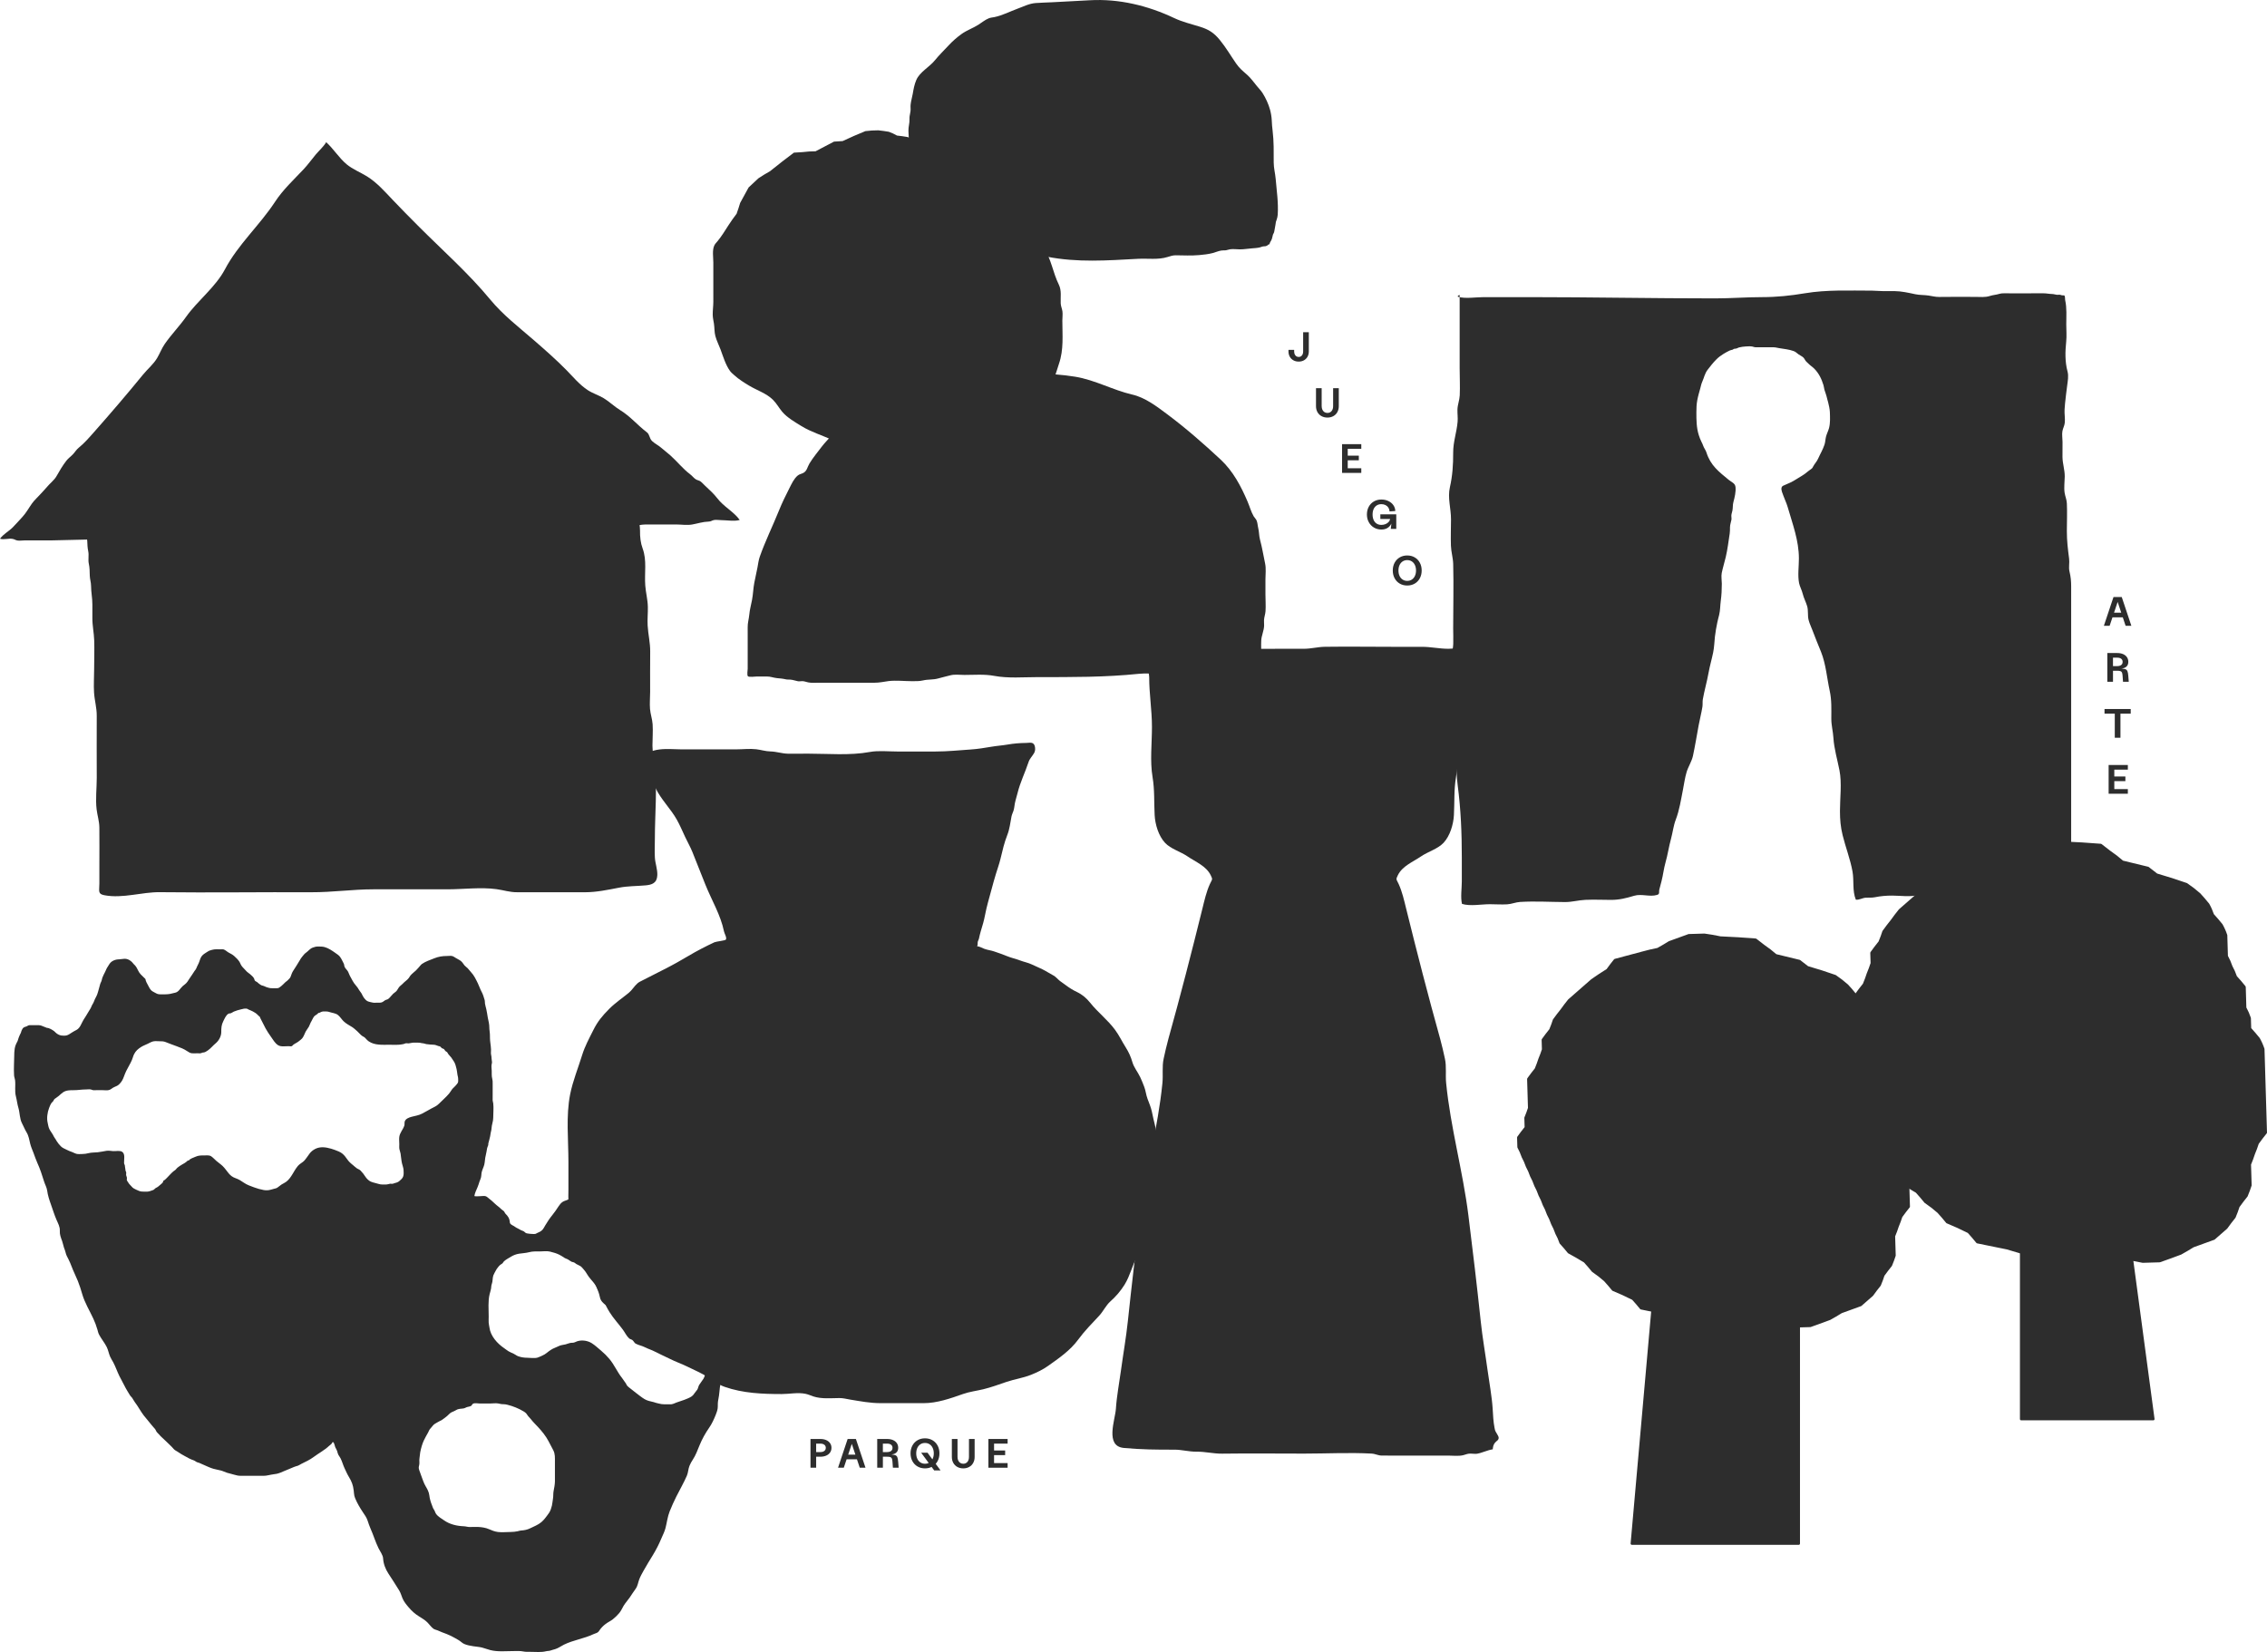
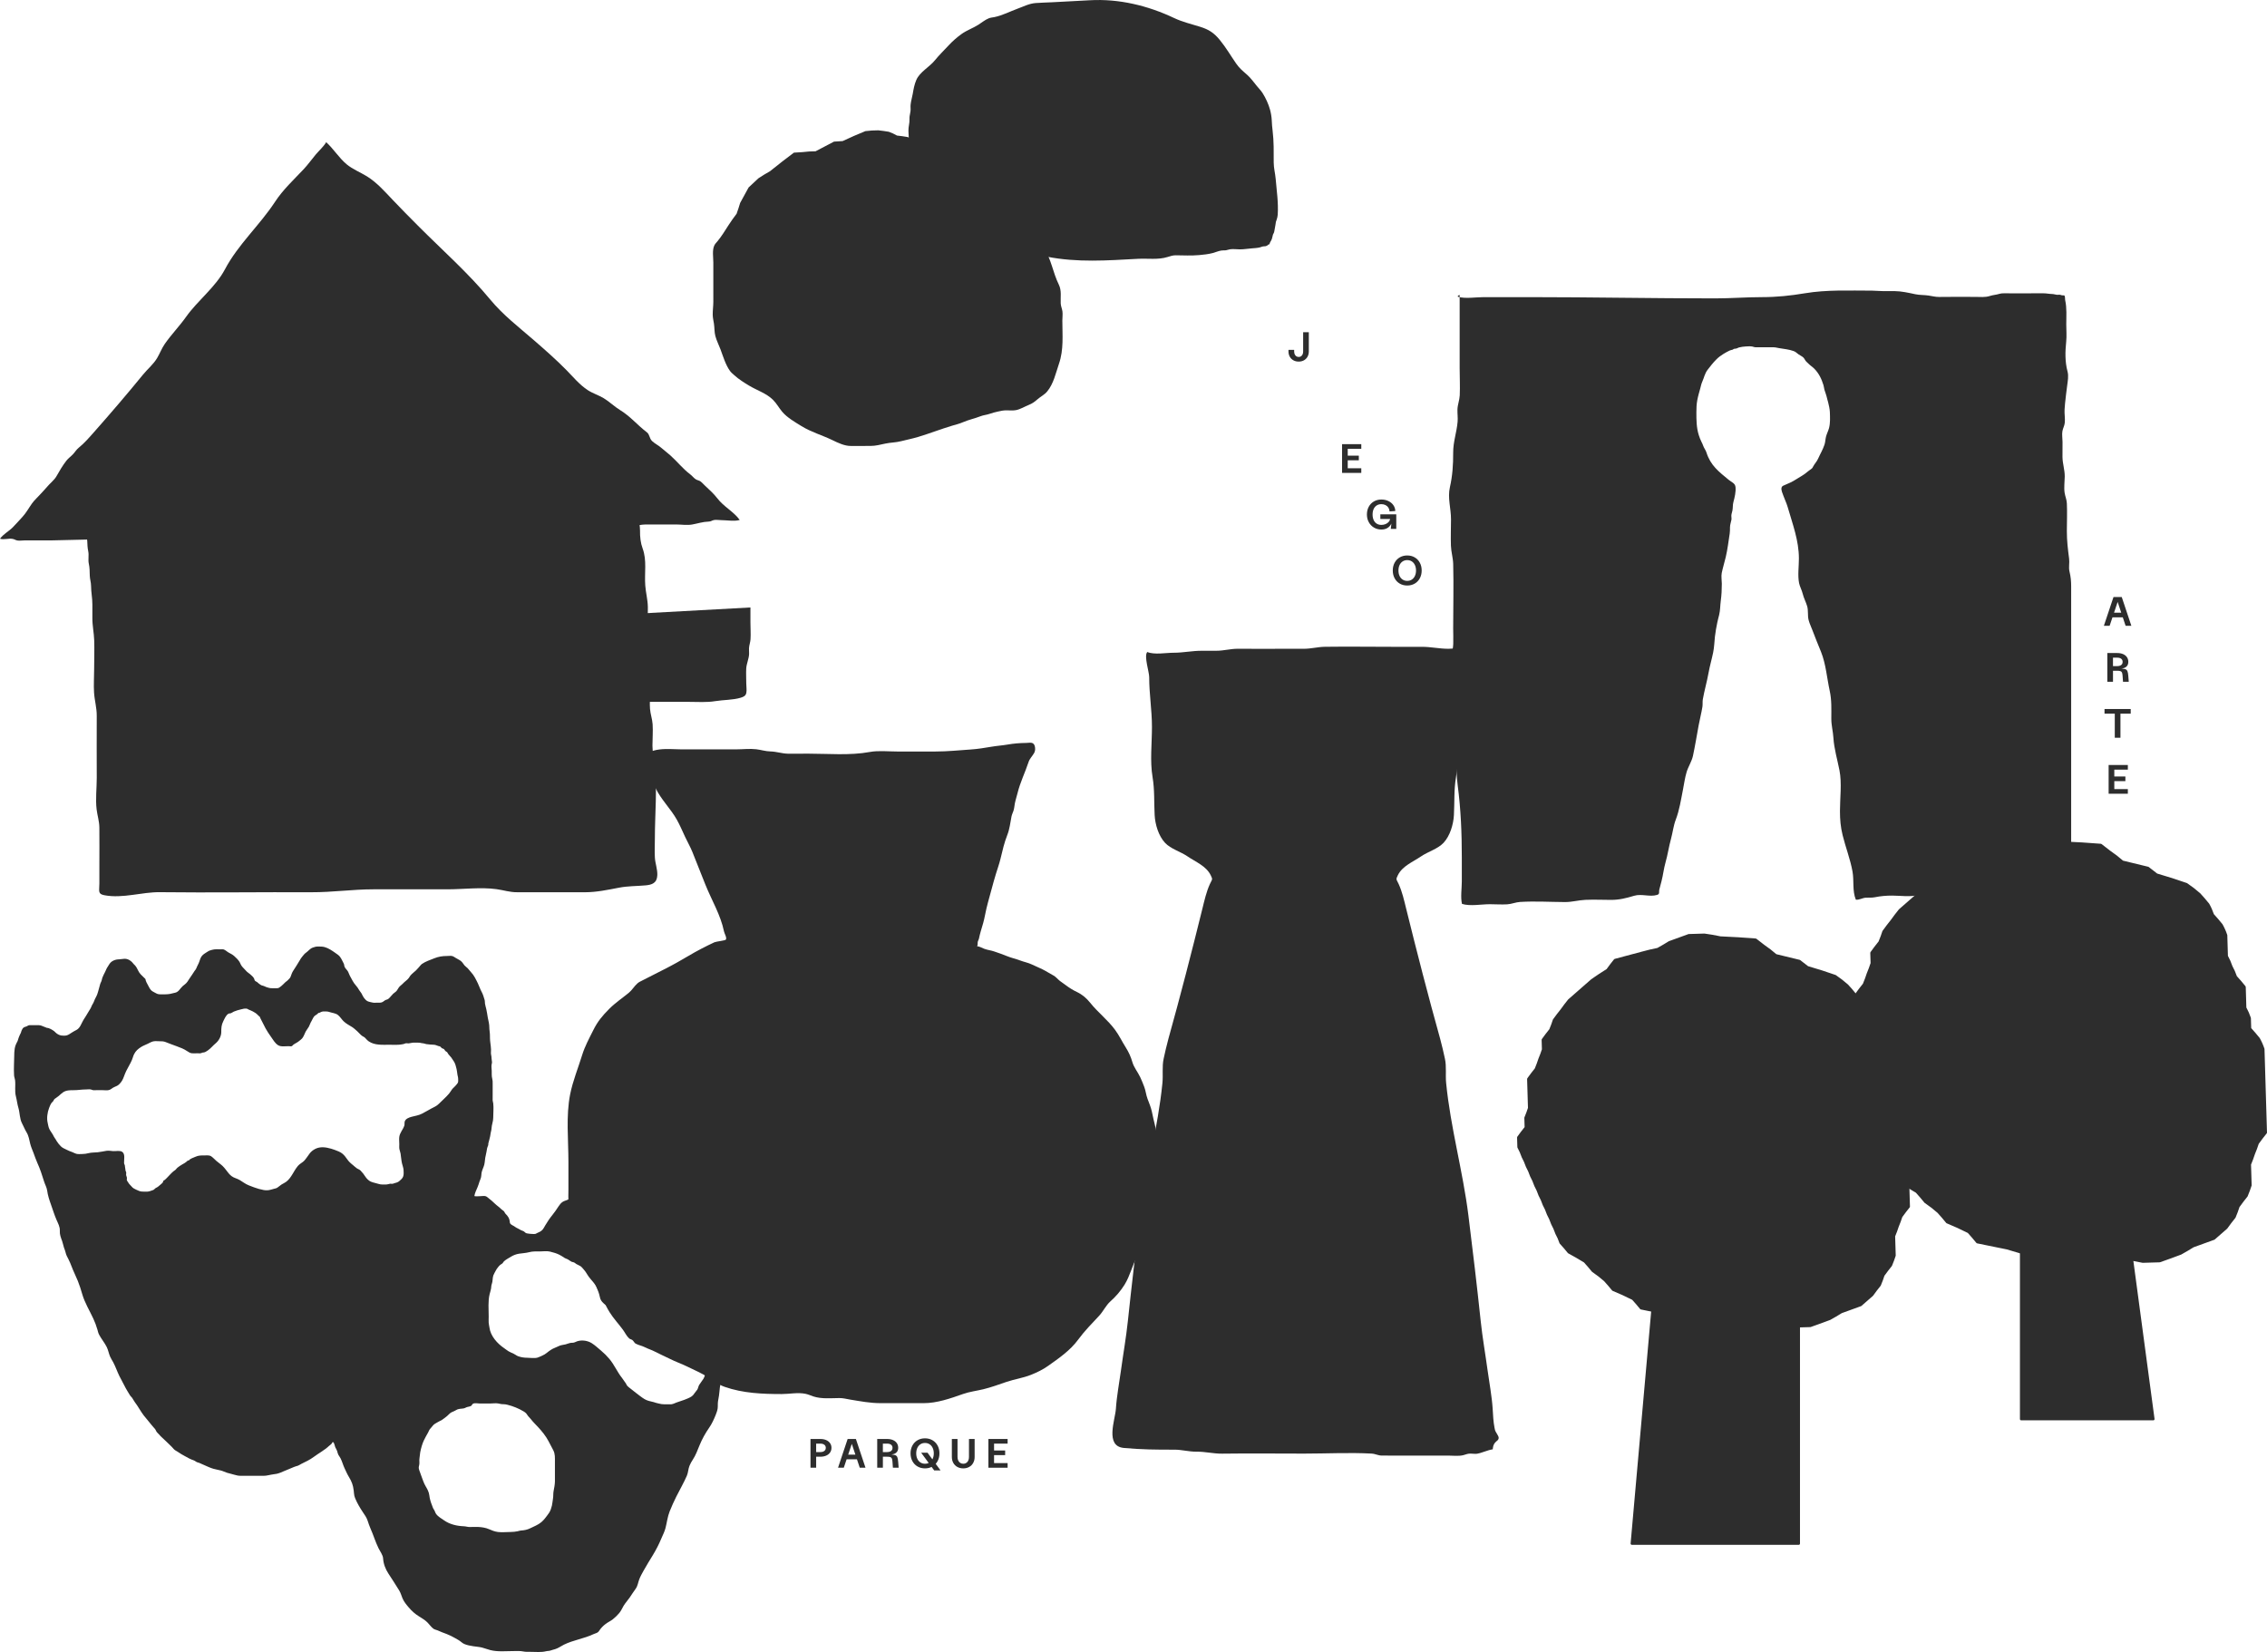
<svg xmlns="http://www.w3.org/2000/svg" id="Capa_1" viewBox="0 0 904.172 658.968">
  <defs>
    <style>.cls-1{fill:#2d2d2d;}</style>
  </defs>
  <path class="cls-1" d="M842.948,238.151h3.291l3.832,11.465h-2.292l-3.701-11.104h1.064l-3.734,11.104h-2.292l3.832-11.465ZM841.54,244.391h6.108v1.852h-6.108v-1.852Z" />
  <path class="cls-1" d="M840.484,260.483h3.93c.896,0,1.676.143,2.342.426s1.182.691,1.548,1.221.549,1.148.549,1.857c0,.611-.14,1.123-.418,1.531-.278.41-.693.719-1.244.926-.552.207-1.231.311-2.039.311v-.082c1.092,0,1.872.066,2.342.197s.797.393.982.785c.186.395.312,1.061.377,1.998l.18,2.293h-2.292l-.181-2.506c-.044-.545-.126-.945-.245-1.203-.121-.256-.322-.434-.606-.531-.284-.1-.715-.148-1.294-.148h-1.67v4.389h-2.26v-11.463ZM845.593,265.51c.327-.131.575-.322.745-.572.169-.252.254-.557.254-.918,0-.535-.188-.949-.565-1.244s-.914-.443-1.613-.443h-1.67v3.375h1.67c.459,0,.852-.066,1.18-.197Z" />
  <path class="cls-1" d="M843.464,284.664h-4.094v-1.85h10.448v1.85h-4.095v9.613h-2.26v-9.613Z" />
  <path class="cls-1" d="M841.008,305.145h7.664v1.852h-5.404v2.734h4.422v1.852h-4.422v3.176h5.404v1.852h-7.664v-11.465Z" />
  <path class="cls-1" d="M323.255,573.991h3.93c.885,0,1.662.147,2.334.442s1.189.71,1.556,1.245.549,1.151.549,1.851-.183,1.315-.549,1.851c-.366.534-.884.949-1.556,1.244s-1.449.442-2.334.442h-1.67v4.389h-2.26v-11.464ZM328.347,579.01c.327-.136.578-.33.753-.581s.263-.551.263-.9c0-.524-.194-.937-.582-1.236-.388-.301-.92-.451-1.597-.451h-1.67v3.374h1.67c.448,0,.836-.068,1.163-.205Z" />
  <path class="cls-1" d="M338.075,573.991h3.291l3.832,11.464h-2.292l-3.701-11.104h1.064l-3.734,11.104h-2.292l3.832-11.464ZM336.667,580.231h6.108v1.851h-6.108v-1.851Z" />
  <path class="cls-1" d="M349.866,573.991h3.93c.896,0,1.676.143,2.342.426.666.284,1.182.691,1.548,1.221s.549,1.149.549,1.858c0,.611-.14,1.122-.418,1.531s-.693.718-1.244.925c-.552.208-1.231.312-2.039.312v-.082c1.092,0,1.872.065,2.342.196.47.132.797.394.982.786.186.394.312,1.06.377,1.998l.18,2.293h-2.292l-.181-2.506c-.044-.546-.126-.946-.245-1.203-.121-.257-.322-.435-.606-.532-.284-.099-.715-.147-1.294-.147h-1.67v4.389h-2.26v-11.464ZM354.975,579.019c.327-.132.575-.322.745-.573.169-.251.254-.557.254-.917,0-.535-.188-.95-.565-1.245s-.914-.442-1.613-.442h-1.67v3.374h1.67c.459,0,.852-.065,1.18-.196Z" />
  <path class="cls-1" d="M365.947,584.955c-.873-.508-1.556-1.218-2.047-2.129-.491-.912-.737-1.946-.737-3.104s.246-2.191.737-3.104c.491-.911,1.174-1.621,2.047-2.129.874-.508,1.867-.762,2.98-.762s2.107.254,2.98.762c.874.508,1.556,1.218,2.047,2.129.492.912.737,1.946.737,3.104s-.245,2.191-.737,3.104c-.491.911-1.173,1.621-2.047,2.129-.873.507-1.866.761-2.98.761s-2.106-.254-2.98-.761ZM370.754,583.35c.529-.344.941-.829,1.236-1.457s.442-1.352.442-2.17-.147-1.542-.442-2.17-.707-1.114-1.236-1.458-1.138-.516-1.826-.516-1.296.172-1.825.516c-.53.344-.942.83-1.237,1.458-.294.628-.441,1.351-.441,2.17s.147,1.542.441,2.17c.295.628.707,1.113,1.237,1.457.529.344,1.138.516,1.825.516s1.297-.172,1.826-.516ZM367.388,579.46h2.538l5.208,7.075h-2.538l-5.208-7.075Z" />
  <path class="cls-1" d="M381.825,585.143c-.694-.382-1.231-.919-1.613-1.612-.383-.693-.573-1.482-.573-2.367v-7.173h2.26v7.173c0,.535.096,1.008.286,1.417.191.409.459.727.803.95s.745.335,1.204.335c.688,0,1.238-.245,1.653-.736s.623-1.146.623-1.966v-7.173h2.26v7.173c0,.885-.191,1.674-.573,2.367-.383.693-.917,1.23-1.604,1.612-.688.383-1.475.573-2.358.573s-1.674-.19-2.366-.573Z" />
  <path class="cls-1" d="M394.214,573.991h7.664v1.851h-5.404v2.735h4.422v1.851h-4.422v3.177h5.404v1.851h-7.664v-11.464Z" />
  <path class="cls-1" d="M290.266,526.339c-.009-.288-.015-.571-.015-.849,0-1.032.001-2.064,0-3.095,0-.333.089-.774.012-1.096-.098-.407-.281-.628-.328-1.065-.12-1.107-.282-2.086-.536-3.187-.224-.971-.482-1.903-.669-2.856-.089-.453.006-.931-.019-1.393-.028-.509-.27-.896-.328-1.393-.108-.923.012-1.942.012-2.872,0-.486.015-.976.003-1.462-.014-.559-.223-.865-.329-1.394-.208-1.048.016-2.324.016-3.404,0-2.699-.461-5.375-1.592-7.845-.291-.636-.824-1.293-1.203-1.887-.376-.589-.706-1.173-1.054-1.772-.347-.595-.794-1.176-1.109-1.793-.58-1.138-1.296-2.222-1.857-3.413-.29-.616-.471-1.293-.975-1.779-.28-.27-.704-.419-1.016-.654-.398-.299-.71-.701-1.168-.921-1.153-.552-2.735-1.026-3.997-1.092-1.938-.101-4.088-.157-5.871.554-.964.384-1.978.926-2.881,1.441-.607.347-1.171.61-1.665,1.115-.474.486-.962.96-1.442,1.441-.476.476-.994.932-1.441,1.435-.376.423-.747.927-1.157,1.293-.369.329-.773.528-1.11.914-.459.526-.771,1.208-1.28,1.691-.366.347-.713.707-1.099,1.03-.433.362-.939.65-1.297,1.072-.746.879-1.14,1.98-1.812,2.881-1.322,1.772-3.445,1.529-5.439,1.548-1.125.011-2.022-.526-2.885-1.198-.263-.205-.383-.36-.602-.582-.187-.191-.441-.239-.628-.426-.19-.189-.249-.475-.42-.682-.2-.242-.467-.306-.687-.493-.59-.501-1.131-1.261-1.487-1.936-.684-1.296-1.974-2.449-2.06-3.986-.027-.489.067-.975.019-1.464-.164-1.691-1.44-3.044-2.444-4.307-.597-.752-1.274-1.325-1.952-2.013-.6-.609-1.214-1.152-1.884-1.706-.528-.436-1.228-1.057-1.935-1.175-.671-.112-1.768-.112-2.439,0-.639.107-1.116.639-1.636.925-.663.364-1.475.477-2.134.904-.719.466-1.234,1.135-1.691,1.841-.785,1.214-1.607,2.419-2.517,3.527-1.009,1.23-1.905,2.592-2.753,4.012-.368.617-.724,1.375-1.239,1.891-.531.532-1.224.85-1.893,1.128-.398.165-.575.373-.991.424-.352.043-.758-.005-1.114-.005-.749,0-1.311-.134-2.002-.216-.683-.081-.836-.507-1.369-.844-.28-.176-.752-.282-1.064-.438s-.6-.334-.888-.498c-.527-.299-1.059-.487-1.547-.882-.58-.47-1.618-.714-1.947-1.43-.108-.234-.093-.51-.122-.761-.136-1.2-.795-2.13-1.657-2.964-.306-.296-.408-.778-.703-1.071-.331-.328-.775-.524-1.12-.876-.341-.348-.663-.666-1.059-.946-.513-.362-.904-.755-1.38-1.16-.633-.538-1.198-1.182-1.885-1.665-.493-.348-1.169-1.069-1.713-1.283-.573-.226-1.543-.045-2.163-.045-.732,0-1.718.17-2.422-.034.173-1.139.776-2.458,1.254-3.515.324-.717.519-1.468.769-2.212.194-.577.465-1.107.62-1.699.157-.598.122-1.174.211-1.761.172-1.133.832-2.26,1.096-3.329.289-1.166.251-2.467.573-3.642.269-.981.371-2.005.573-2.992.088-.428.35-.82.437-1.208.048-.214-.012-.447.038-.672.06-.267.166-.547.227-.827.195-.892.511-1.814.61-2.721.094-.857.413-1.646.444-2.51.049-1.376.673-2.67.664-4.1-.012-1.881.226-3.897.012-5.764-.051-.442-.22-.835-.242-1.285-.03-.624.008-1.265.008-1.889,0-1.613,0-3.226,0-4.84,0-.634.006-1.205-.163-1.815-.294-1.055-.171-2.167-.214-3.254-.031-.774-.173-1.623-.048-2.386.059-.361.178-.644.159-1.021-.026-.511-.166-1.012-.182-1.526-.016-.522-.044-.873-.167-1.359-.178-.701.005-1.459-.038-2.174-.054-.885-.153-1.84-.282-2.715-.17-1.152-.13-2.208-.165-3.368-.027-.915-.243-1.775-.233-2.697.015-1.36-.369-2.611-.614-3.925-.214-1.147-.322-2.253-.603-3.401-.172-.705-.39-1.435-.51-2.152-.085-.512.002-.98-.147-1.476-.336-1.12-.649-2.245-1.215-3.272-.602-1.091-.944-2.264-1.503-3.391-.772-1.559-1.51-3.171-2.723-4.431-.48-.498-.836-1.068-1.33-1.56-.377-.375-.892-.713-1.237-1.106-.528-.601-.801-1.254-1.469-1.775-.601-.468-1.315-.766-1.956-1.17-.426-.268-1.064-.706-1.549-.815-.592-.133-1.372-.011-1.983-.011-1.834,0-3.469.255-5.161.943-1.639.666-3.358,1.205-4.834,2.212-.538.367-.864.97-1.325,1.419-.389.378-.71.813-1.104,1.192-.764.734-1.623,1.285-2.282,2.141-.205.266-.352.567-.547.839-.64.888-1.644,1.431-2.369,2.241-.516.577-1.137.901-1.6,1.524-.347.467-.637,1.12-1.063,1.571-.363.384-.858.628-1.241.998-.322.311-.606.637-.89.979-.361.433-.87,1.039-1.36,1.245-.389.164-.701.177-1.075.438-.304.212-.553.432-.878.61-.708.387-1.436.277-2.228.277-.567,0-1.223.09-1.769-.049-.609-.155-1.452-.264-2.019-.555-.979-.504-1.791-1.763-2.195-2.71-.281-.658-.754-1.063-1.117-1.675-.402-.679-.778-1.303-1.327-1.89-1.01-1.08-1.654-2.547-2.384-3.825-.331-.579-.478-1.242-.826-1.825-.388-.648-1.079-1.163-1.338-1.884-.121-.337-.079-.663-.203-.996-.184-.495-.518-.96-.726-1.45-.193-.456-.513-.92-.781-1.335-.447-.691-1.279-1.186-1.935-1.652-1.291-.919-2.735-1.91-4.263-2.328-.935-.256-1.827-.217-2.794-.223-.699-.004-1.163.188-1.819.388-1.26.384-1.843,1.403-2.877,2.107-.585.398-.953.969-1.419,1.497-.427.483-.758,1.044-1.075,1.602-.813,1.432-1.724,2.755-2.611,4.163-.426.677-.646,1.361-.912,2.109-.227.636-.513.914-.974,1.347-.296.279-.425.483-.776.696-.261.158-.437.351-.654.555-.494.465-.919.961-1.459,1.366-.565.424-.924.814-1.657.8-.636-.012-1.276-.003-1.912,0-.806.005-1.545-.161-2.3-.444-.306-.115-.593-.234-.888-.387-.324-.168-.587-.169-.898-.272-.42-.139-.959-.562-1.325-.832-.246-.181-.379-.406-.654-.566-.223-.13-.497-.215-.689-.392-.346-.32-.284-.7-.523-1.115-.351-.608-1.039-1.158-1.557-1.625-.382-.345-.86-.593-1.239-.97-.331-.328-.636-.707-.985-1.043-.487-.469-1.092-1.147-1.41-1.738-.204-.379-.313-.766-.561-1.149-.609-.937-1.316-1.594-2.139-2.334-.654-.587-1.432-.945-2.202-1.37-.635-.35-1.32-1.052-2.023-1.253-.341-.097-.734-.034-1.087-.034-1.172.003-2.381-.12-3.509.222-.42.127-.84.217-1.202.383-.29.133-.58.34-.838.504-.734.464-1.55.941-2.09,1.663-.593.793-.771,1.902-1.187,2.783-.217.46-.44.906-.66,1.362-.187.387-.247.705-.492,1.071-.145.218-.324.37-.462.605-.634,1.08-1.408,2.069-2.097,3.143-.493.768-.976,1.634-1.71,2.174-.64.47-1.242.992-1.737,1.613-.647.812-1.112,1.516-2.21,1.785-.696.171-1.346.352-2.042.481-1.159.214-2.317.169-3.514.173-.865.003-1.447-.028-2.201-.492-.649-.399-1.375-.627-1.885-1.19-.586-.648-.957-1.545-1.387-2.316-.29-.52-.554-.999-.731-1.562-.095-.302.023-.343-.195-.649-.106-.148-.326-.31-.449-.431-.922-.912-1.782-1.605-2.34-2.792-.337-.717-.798-1.628-1.35-2.19-.28-.286-.502-.449-.748-.795-.26-.366-.549-.607-.888-.881-.695-.561-1.537-.899-2.444-.893-.741.005-1.353.205-2.098.219-1.726.033-3.311.653-4.172,2.22-.25.455-.578.862-.825,1.314-.255.466-.41.97-.66,1.447-.392.747-.832,1.593-1.125,2.389-.156.424-.189.868-.342,1.289-.139.38-.364.704-.484,1.095-.428,1.401-.72,2.843-1.214,4.224-.326.911-.92,1.724-1.215,2.64-.204.634-.487,1.016-.815,1.589-.234.409-.338.867-.575,1.277-.287.497-.615.954-.89,1.458-.608,1.114-1.333,2.149-2.004,3.244-.808,1.317-1.294,3.215-2.759,3.979-.674.352-1.358.71-1.937,1.103-.545.37-1.289.874-1.946,1.07-.556.166-1.641.158-2.218.056-.789-.14-1.587-.561-2.17-1.108-.206-.193-.381-.41-.607-.583-.723-.553-2.045-1.361-2.938-1.361-.729-.257-1.45-.586-2.176-.863-.696-.266-1.372-.2-2.113-.2-.663,0-1.326,0-1.989,0-.308,0-.659-.057-.955.032-.305.091-.59.323-.888.446-.449.185-.892.234-1.265.552-.34.289-.471.665-.677,1.049-.171.318-.184.624-.315.951-.115.286-.255.506-.397.793-.273.553-.437,1.068-.634,1.613-.117.322-.151.645-.306.955-.258.517-.547.998-.749,1.544-.353.959-.462,1.846-.524,2.855l-.015.341-.016.7c-.026,2.714-.243,5.494-.072,8.201.042.664.324,1.251.401,1.905.259,2.179-.231,4.323.34,6.5.393,1.501.544,3.102.993,4.58.58,1.911.457,4.289,1.436,6.119.654,1.221,1.097,2.449,1.837,3.646.809,1.307,1.071,3.009,1.428,4.487.299,1.238.841,2.443,1.299,3.63.516,1.337.925,2.672,1.526,3.98,1.118,2.431,1.933,4.965,2.725,7.517.375,1.209,1.047,2.312,1.215,3.565.263,1.959.857,3.746,1.526,5.613.734,2.049,1.338,4.075,2.202,6.069.594,1.372,1.411,2.791,1.319,4.328-.091,1.528.39,2.687.918,4.123.326.886.436,1.749.738,2.631.215.63.499,1.237.636,1.891.231,1.1.663,1.769,1.157,2.746.498.985.903,1.95,1.283,2.966.722,1.933,1.698,3.811,2.471,5.734.688,1.712,1.229,3.458,1.737,5.222.983,3.419,2.94,6.565,4.426,9.782.633,1.371,1.228,2.916,1.632,4.377.203.734.31,1.323.683,2.032.901,1.712,2.216,3.227,3.058,4.963.563,1.162.783,2.505,1.288,3.702.345.817.826,1.506,1.245,2.28.973,1.798,1.598,3.765,2.497,5.558.813,1.622,1.671,3.24,2.538,4.85.513.953,1.129,1.884,1.68,2.813.236.399.588.639.855,1.005.401.549.652,1.173,1.076,1.722,1.306,1.694,2.254,3.59,3.543,5.285.89,1.171,1.898,2.208,2.773,3.391.54.73,1.159,1.317,1.72,2.006.335.41.439.93.791,1.334.257.295.545.536.802.842.873,1.039,1.901,1.818,2.844,2.779.992,1.011,2.133,1.959,3.014,3.032.49.596,1.272.849,1.879,1.306.755.568,1.568.969,2.384,1.438,1.21.695,2.397,1.356,3.73,1.8.479.159.781.492,1.23.704.316.15.632.174.948.296.673.262,1.318.584,1.978.874,1.24.544,2.44,1.131,3.749,1.5.98.276,1.955.422,2.92.675.847.222,1.613.634,2.478.905.967.303,1.917.469,2.873.778.834.27,1.717.441,2.614.437,2.366-.011,4.731,0,7.097,0,1.364,0,2.678.09,4.001-.256.387-.101.823-.145,1.213-.235.679-.156,1.346-.165,2.012-.312,1.02-.225,2.067-.689,3.036-1.12,1.226-.546,2.527-.993,3.748-1.562.573-.267,1.104-.349,1.687-.553.448-.157.861-.483,1.283-.692,1.7-.842,3.415-1.62,4.934-2.751,2.063-1.535,4.354-2.722,6.219-4.475.318-.299.727-.52.999-.863.236-.296.256-.827.69-.537.35.234.563,1.517.74,1.917.228.517.583.995.753,1.536.166.527.235,1.02.485,1.494.261.495.631.931.883,1.426.646,1.268.998,2.694,1.606,3.983.552,1.169,1.085,2.406,1.75,3.487,1.094,1.779,1.657,3.297,1.89,5.365.042.373.083.74.11,1.115.052.721.191,1.322.472,1.996.807,1.937,1.882,3.768,3.046,5.51.754,1.128,1.499,2.119,1.926,3.42.332,1.013.695,2.128,1.132,3.098,1.194,2.653,1.962,5.369,3.257,7.979.606,1.22,1.707,2.641,1.785,3.962.128,2.142.911,4.229,2.093,6.028,1.487,2.264,2.927,4.501,4.342,6.803.586.953.869,2.074,1.299,3.095.584,1.389,1.54,2.527,2.492,3.646,1.253,1.473,2.523,2.593,4.186,3.631,1.106.69,2.318,1.404,3.235,2.321.845.844,1.428,1.761,2.346,2.483.45.354,1.162.498,1.696.696.624.232,1.232.566,1.849.784,1.24.437,2.36.885,3.563,1.457,1.01.48,1.95,1.074,2.929,1.615.841.465,1.475,1.217,2.349,1.593,1.143.492,2.406.702,3.609.899,1.164.191,2.359.243,3.483.529,1.104.281,2.189.729,3.302,1.009,2.98.751,6.224.387,9.305.387,1.27,0,2.582-.102,3.799.155.956.202,1.94.155,2.941.155,2.025,0,4.268.25,6.191-.241.615-.157,1.15-.062,1.781-.294.613-.224,1.194-.352,1.817-.538,1.253-.373,2.353-1.215,3.521-1.791,3.779-1.863,7.997-2.386,11.77-4.188.884-.422,1.638-.373,2.237-1.292.73-1.119,1.591-2.011,2.64-2.8.869-.653,1.96-1.144,2.854-1.841.938-.731,1.779-1.589,2.553-2.477.739-.848,1.19-2.005,1.772-2.954.712-1.159,1.665-2.164,2.4-3.246.787-1.16,1.551-2.36,2.376-3.491.822-1.126.955-2.495,1.429-3.748.437-1.155,1.069-2.268,1.663-3.348,1.2-2.187,2.543-4.291,3.828-6.428,1.267-2.107,2.381-4.25,3.329-6.54.582-1.405,1.266-2.643,1.661-4.18.568-2.209.808-4.499,1.655-6.63.787-1.98,1.693-3.96,2.641-5.875,1.383-2.795,3.011-5.535,4.236-8.383.534-1.241.494-2.589,1.026-3.906.342-.847.804-1.695,1.315-2.449,1.149-1.694,1.939-3.898,2.717-5.784,1.024-2.485,2.313-4.815,3.859-7.028,1.022-1.461,1.878-3.321,2.54-4.986.308-.774.692-1.785.801-2.607.123-.926.01-1.883.14-2.826.109-.789.279-1.583.398-2.354.173-1.119.223-2.21.362-3.315.153-1.217.63-2.445.868-3.653.228-1.161.274-2.387.62-3.474.375-1.176.255-2.247.412-3.437.206-1.557.303-3.037.284-4.619-.006-.5.034-.9.154-1.394.143-.591.073-1.12.181-1.702.095-.513.273-.917.291-1.455.025-.765-.026-1.406.148-2.146.374-1.591.221-3.444.169-5.145ZM118.689,465.237c-1.587,1.903-2.443,4.507-4.416,6.053-.591.464-1.338.792-1.98,1.196-.662.416-1.302,1.065-1.973,1.422-.229.121-.732.182-.987.276-.393.145-.866.218-1.284.352-.879.283-1.961.331-2.893.15-1.31-.254-2.559-.589-3.827-1.069-1.427-.54-2.748-.95-4.03-1.831-1.158-.795-2.063-1.383-3.402-1.847-1.109-.384-1.903-.987-2.646-1.863-.836-.985-1.486-2.028-2.439-2.953-.774-.751-1.728-1.368-2.543-2.081-.633-.553-1.336-1.339-2.04-1.81-.794-.532-2.005-.346-2.911-.346-1.208,0-2.146.007-3.256.488-.525.227-2.685.989-2.672,1.508-.465-.126-.823.358-1.133.614-.502.415-1.005.644-1.552.963-.645.377-1.338.844-1.935,1.315-.296.233-.451.534-.694.778-.272.273-.618.425-.916.678-.907.767-1.718,1.722-2.556,2.567-.324.326-.629.651-.996.928-.206.156-.353.128-.511.338-.095.127-.015.383-.112.518-.412.573-1.244,1.119-1.765,1.614-.395.375-.809.485-1.236.774-.328.223-.443.555-.898.715-.702.248-1.528.596-2.262.636-.655.036-1.324-.015-1.98-.008-.897.011-1.743-.391-2.553-.778-.732-.35-1.27-.601-1.753-1.202-.516-.642-1.016-.944-1.423-1.705-.141-.263-.433-.55-.509-.827-.083-.3.06-.698.024-1.005-.042-.363-.238-.635-.308-.99-.08-.404.086-.845-.01-1.249-.062-.264-.233-.399-.266-.725-.037-.365-.048-.646-.134-.997-.082-.336-.052-.68-.126-1.005-.095-.415-.28-.465-.301-.973-.055-1.324.526-3.513-.726-4.39-.949-.648-2.521-.231-3.606-.303-.922-.061-1.776-.26-2.704-.117-1.171.181-2.312.458-3.495.58-1.194.123-2.44.056-3.612.346-.842.208-1.664.351-2.546.345-.737-.005-1.549.111-2.261-.064-.625-.154-1.212-.511-1.762-.715-.761-.282-1.501-.542-2.207-.926-.812-.441-1.566-.653-2.271-1.345-.602-.59-1.248-1.379-1.697-2.112-.323-.527-.456-.863-.841-1.344-.275-.344-.407-.734-.615-1.118-.435-.802-1.019-1.457-1.428-2.278-.447-.897-.482-1.669-.716-2.617-.433-1.758-.074-4.161.574-5.814.251-.641.578-1.497.983-2.051.195-.266.457-.414.651-.685.233-.325.288-.665.614-.927.534-.43,1.116-.74,1.642-1.203.545-.479,1.088-1.003,1.691-1.415,1.289-.879,2.87-.849,4.392-.849,1.559,0,2.978-.283,4.527-.283.666,0,1.47-.129,2.122-.015.355.063.627.26.99.308.369.049.782-.011,1.156-.011.865,0,1.729,0,2.594,0,.853,0,1.975.19,2.768-.128.705-.283,1.24-.879,1.97-1.153s1.374-.579,1.948-1.155c.926-.929,1.395-1.853,1.836-3.081.54-1.503,1.195-2.855,2.008-4.244.441-.753.778-1.46,1.142-2.266.333-.737.488-1.536.842-2.263.668-1.37,1.604-2.173,2.895-2.975.812-.504,1.765-.836,2.625-1.266.684-.342,1.384-.741,2.122-.926s1.624-.064,2.381-.064c.954,0,1.748-.012,2.647.354,1.419.578,2.854,1.091,4.308,1.625,1.542.567,2.875,1.055,4.237,1.981.594.404,1.263.82,1.987.855.749.036,1.513-.008,2.263-.007.333,0,.695.047,1.025.011.375-.042.613-.257.946-.309.459-.071.533-.007.921-.191.37-.176.735-.415,1.075-.643,1.159-.779,2.016-1.928,3.099-2.815,1.313-1.075,2.281-2.858,2.27-4.54-.011-1.551.071-2.855.778-4.244.5-.982,1.056-2.464,2.108-3.057.254-.143.649-.081.932-.183.426-.153.781-.478,1.198-.658.95-.411,1.937-.671,2.913-.904.712-.169,1.211-.329,1.974-.297.481.02.596.206,1.004.392.565.258,1.143.451,1.697.753.727.395,1.338.761,1.902,1.344.157.162.314.334.481.485.082.073.233.121.298.201.238.287.146.366.303.649.74,1.337,1.359,2.78,2.102,4.107.604,1.078,1.354,2.244,2.107,3.275.874,1.196,1.544,2.533,2.826,3.378,1.124.741,2.95.418,4.254.417.331,0,.827.108,1.137.021.394-.11.439-.374.726-.595.683-.527,1.541-.843,2.218-1.414.464-.391,1.048-.782,1.412-1.263.61-.807.825-1.687,1.29-2.56.366-.688.909-1.281,1.283-1.97.387-.711.548-1.439.987-2.122.433-.673.691-1.567,1.263-2.132.298-.295.667-.442,1-.688.22-.162.324-.375.572-.527.135-.082.354-.028.496-.11.708-.41,1.045-.506,1.902-.504.714.002,1.293.002,1.902.213,1.206.419,2.566.45,3.537,1.265.834.699,1.384,1.644,2.15,2.405.975.969,2.261,1.614,3.419,2.338.741.463,1.405,1.124,2.069,1.692.693.593,1.29,1.439,2.058,1.932.379.243.73.35,1.054.685.507.524.889,1.008,1.494,1.42,2.363,1.61,5.431,1.346,8.203,1.346,1.152,0,2.315.049,3.465.007.676-.025,1.488-.138,2.144-.281.332-.073.569-.234.896-.306.362-.079.811.055,1.181.029.67-.047,1.256-.284,1.931-.297.566-.01,1.133-.002,1.698,0,.654,0,1.09.066,1.697.22.219.056.337.037.566.063.419.047.722.231,1.131.299,1.041.171,2.012.2,3.113.261.608.033,1.119.327,1.697.502.236.072.501.078.718.201.319.182.398.453.682.655.254.18.645.2.878.401.254.219.293.501.536.731.195.185.495.26.699.476.183.193.282.497.44.717.37.515.845.911,1.21,1.409.406.555.789,1.123,1.139,1.711.539.906.713,1.851.985,2.887.195.744.205,1.475.337,2.206.12.668.299,1.118.299,1.832,0,.549.092,1.079-.206,1.57-.232.381-.627.765-.912,1.111-.419.51-.974.884-1.364,1.421-.4.551-.738,1.163-1.182,1.691-1.211,1.439-2.725,2.691-4.038,4.037-.899.921-1.947,1.306-3.063,1.911-1.207.654-2.384,1.359-3.606,1.994-1.36.707-2.722.879-4.171,1.26-1.037.272-2.532.8-2.801,2.004-.118.531.028,1.066-.155,1.597-.535,1.56-1.78,2.751-1.998,4.477-.114.899.014,1.895.014,2.807,0,.528-.046,1.073-.011,1.598.05.739.394,1.433.512,2.165.211,1.297.279,2.608.56,3.889.199.908.594,1.816.638,2.678.041.8.118,1.8-.134,2.548-.272.81-.883,1.307-1.497,1.839-.652.566-1.236.704-2.052.911-.268.068-.44.199-.729.232-.317.036-.66-.083-.974-.026-.597.109-1.057.304-1.681.297-.986-.011-1.915.088-2.838-.212-1.068-.348-2.074-.485-3.111-.912-.827-.34-1.708-1.211-2.208-1.986-.586-.91-1.12-1.609-1.892-2.409-.504-.523-1.009-.583-1.567-.973-.533-.372-1.046-.891-1.559-1.298-.949-.754-1.625-1.378-2.324-2.394-.56-.815-1.024-1.414-1.753-2.051-.823-.718-2.109-1.198-3.127-1.564-1.878-.677-4.164-1.323-6.224-.926-1.066.205-2.015.708-2.843,1.374-.83.667-1.257,1.484-1.904,2.333-.571.75-.958,1.4-1.696,1.98-.611.481-1.361.902-1.93,1.53-.077.085-.152.171-.225.259ZM221.323,591.079c-.048,1.284-.303,2.514-.537,3.743-.183.963-.055,1.978-.238,2.966-.168.909-.199,1.875-.422,2.773-.243.979-.545,1.998-1.119,2.875-.472.721-1.107,1.521-1.642,2.208-.396.509-.914,1.046-1.402,1.472-1.298,1.134-2.981,1.736-4.487,2.493-1.195.6-2.435.816-3.737.898-.46.029-.84.206-1.285.29-.889.166-1.769.294-2.681.286-1.671-.014-3.518.223-5.171.012-1.268-.162-2.465-.636-3.618-1.146-1.236-.547-2.804-.799-4.225-.865-1.124-.052-2.283.006-3.41.021-.819.011-1.516-.267-2.321-.297-2.733-.101-5.572-.724-7.864-2.328-1.131-.791-2.403-1.454-3.236-2.609-.384-.533-.471-1.187-.871-1.737-.392-.539-.53-1.142-.778-1.749-.523-1.281-.887-2.58-1.054-3.949-.16-1.314-.775-2.442-1.432-3.539-.781-1.303-1.218-2.766-1.754-4.176-.278-.731-.538-1.457-.793-2.201-.317-.924-.278-1.222-.056-2.108.226-.906-.054-1.864.126-2.783.149-.759.134-1.504.277-2.259.292-1.546.799-3.418,1.469-4.825.514-1.079,1.091-2.068,1.666-3.101.263-.472.423-.988.758-1.416.385-.492.835-.918,1.203-1.415.459-.621,1.276-.919,1.918-1.346.545-.362,1.179-.562,1.719-.919.717-.474,1.279-.94,1.954-1.473.654-.516,1.138-1.248,1.919-1.586.657-.284,1.141-.457,1.754-.835.996-.614,1.969-.463,3.052-.673.369-.072.645-.258.981-.409.554-.25,1.479-.265,1.952-.604.347-.249.313-.638.743-.851.747-.371,1.834-.081,2.632-.081h4.252c.968,0,2.168-.189,3.115-.015.699.128,1.245.303,1.987.298.657-.005,1.078.07,1.692.221,2.213.546,4.495,1.447,6.512,2.673.627.381,1.039.731,1.416,1.354.4.661.967,1.094,1.43,1.698.865,1.128,1.845,2.06,2.823,3.113,1.596,1.719,3.146,3.601,4.256,5.735.629,1.208,1.27,2.38,1.895,3.61.748,1.47.637,2.984.637,4.601,0,2.491-.012,4.982.003,7.473,0,.163-.002.325-.008.486ZM284.077,535.444c-.009.142-.017.282-.016.416.003.62-.006.966-.234,1.469-.217.482-.292.711-.377,1.225-.226,1.361-.61,2.736-.908,4.078-.148.665-.151,1.414-.33,2.067-.136.495-.425.97-.551,1.533-.268,1.2-.422,2.646-1.076,3.712-.537.875-1.182,1.605-1.718,2.48-.355.58-.405,1.308-.749,1.871-.333.545-.838.973-1.178,1.532-.652,1.071-1.404,1.43-2.469,1.926-1.901.885-3.979,1.338-5.883,2.184-.481.214-.84.233-1.372.227-.731-.008-1.462-.003-2.193-.003-.898,0-1.479-.115-2.322-.318-.362-.087-.717-.172-1.086-.271-.27-.072-.625-.22-.84-.271-1.257-.3-2.633-.555-3.716-1.213-1.256-.763-2.338-1.682-3.516-2.561-.587-.438-1.115-.887-1.669-1.317-.562-.436-1.358-1.023-1.81-1.554-.15-.176-.285-.614-.433-.836-.2-.299-.425-.584-.634-.877-.303-.425-.575-.88-.904-1.291-1.924-2.401-3.051-5.219-5.047-7.596-1.025-1.221-2.018-2.203-3.259-3.254-1.215-1.03-2.444-2.175-3.782-3.026-1.852-1.179-4.604-1.433-6.493-.464-.824.422-1.246.227-2.098.378-.63.112-1.244.419-1.857.567-.765.185-1.587.237-2.333.524-.631.243-1.21.586-1.846.816-1.145.414-2.333,1.256-3.251,2.012-.561.462-1.155.829-1.857,1.134-.577.251-1.26.601-1.857.782-1.225.372-2.986.063-4.265.062-1.215,0-2.473-.218-3.602-.646-.555-.21-1.137-.717-1.72-.979-.713-.32-1.364-.58-2.021-.969-.644-.381-1.108-.806-1.705-1.208-2.75-1.857-5.484-4.888-5.887-8.264-.079-.662-.27-1.275-.308-1.933-.046-.794.007-1.611.007-2.408,0-2.973-.325-6.132.377-8.977.181-.734.439-1.479.568-2.236.111-.653.039-1.138.292-1.788.433-1.112.231-2.315.611-3.421.196-.571.659-1.288.936-1.857.216-.442.525-.903.844-1.298.293-.363.633-.805.998-1.086.341-.263.656-.345.96-.695.195-.224.302-.5.519-.703.784-.733,1.895-1.279,2.803-1.85.909-.571,2.086-1.003,3.163-1.179,1.318-.214,2.714-.245,4.008-.593,1.448-.39,2.85-.318,4.35-.318,1.239,0,2.83-.239,4.024.069,1.229.317,2.551.658,3.715,1.247.705.357,1.327.753,1.926,1.169.45.313.976.413,1.486.689s.928.688,1.457.936c.331.155.693.138,1.021.286.3.135.616.458.904.635.647.399,1.382.594,1.957,1.084.349.299.607.68.914,1.006.905.961,1.386,2.038,2.167,3.094,1.018,1.377,2.347,2.503,3.034,4.1.505,1.174,1.02,2.488,1.271,3.744.246,1.234.638,1.846,1.639,2.743l.183.155.188.151.192.146.196.142.198.137.202.132.205.128.208.123.211.118.213.114.215.109.217.105.219.1.22.095.222.091.223.086.223.081.225.077.225.072.225.068.225.063.225.059.224.054.224.049.222.045.221.04.221.036.219.031.217.026.215.022.213.018.213.013.211.01.422.009.422-.004.427-.015c.793-.027,1.562-.071,2.282-.419,1.172-.567,2.205-.473,3.497-.472,1.025,0,2.431-.256,3.421-.016.281.068.306.278.587.343.248.057.532-.04.79.009.403.076.649.274,1.083.292.202.008.419-.058.619-.024,1.165.198,2.183.649,3.405.635.351-.004.718-.037,1.057.026.21.039.237.242.475.299.422.102,1.123-.009,1.563-.015.593-.008.717.202,1.223.324.411.099.984-.014,1.409-.016,2.142-.008,4.07,1.04,5.882,2.05.74.412,1.431.568,2.268.822.692.21.998.417,1.608.783.336.201.844.191,1.162.44.35.273.454.651.679,1.01.235.375.518.644.644,1.07.067.228,0,.643.053.877.156.7.361,1.493.551,2.182.151.548.541,1.045.633,1.601.05.304.022.647.001.977Z" />
  <path class="cls-1" d="M253.671,191.368c.027.092.052.199.079.326.141.668.084,1.42.233,2.051.162.685.263,1.214.256,2.024-.032,3.567.53,6.83.515,10.404-.008,1.921.551,3.633.514,5.52-.047,2.385.213,4.858,1.031,7.064,1.778,4.791.674,9.774,1.062,14.848.219,2.872.965,5.528,1.029,8.44.055,2.483-.226,5.005-.084,7.482.203,3.555,1.051,6.809,1.016,10.417-.052,5.325-.025,10.651-.022,15.975.001,2.246-.231,4.629-.049,6.86.171,2.097.906,4.028,1.043,6.143.18,2.791-.067,5.702-.071,8.502-.003,2.624.595,4.798.886,7.352,1.095,9.587.081,19.944.081,29.65,0,2.538-.145,5.123.003,7.656.135,2.317,1.059,4.668.975,6.98-.116,3.22-2.168,3.873-4.69,4.1-3.565.321-7.029.24-10.581.921-4.474.858-8.946,1.816-13.503,1.822-5.453.006-10.905,0-16.358,0-3.574,0-7.149-.035-10.723-.004-3.039.027-5.368-.831-8.291-1.228-6.316-.858-13.178.061-19.587.061h-29.495c-8.321,0-16.413,1.204-24.695,1.168-20.145-.089-40.296.217-60.44-.023-7.287-.087-14.775,2.597-22.128,1.222-2.733-.511-2.064-1.601-2.043-4.649.017-2.362,0-4.725,0-7.087,0-5.079.058-10.162-.004-15.241-.032-2.614-.773-4.684-1.092-7.264-.492-3.98.054-8.52.054-12.551,0-8.233-.06-16.469-.004-24.702.023-3.406-.871-6.125-1.077-9.38-.195-3.089.039-6.305.039-9.403,0-3.796.154-7.636.024-11.425-.104-3.042-.76-5.88-.729-8.891.018-1.787-.009-3.575,0-5.363.012-2.536-.514-4.921-.526-7.409-.007-1.475-.475-2.672-.512-4.137-.043-1.721-.032-3.133-.388-4.767-.355-1.629.117-3.326-.229-4.959-.304-1.435-.322-2.53-.388-4.035-.065-1.486-.538-2.766-.524-4.302.014-1.54-.002-3.082-.002-4.623,0-1.212.214-2.725.027-3.92-.199-1.275-.729-2.093-.551-3.48.245-1.906.764-.797,2.066-.537.945.189,2.116-.046,3.084-.032,2.132.031,3.864-1.256,5.91-1.682.518-.108,1.027.049,1.542-.028.573-.085.993-.429,1.542-.551,1.363-.304,2.8-.359,4.18-.63.917-.18,1.907-.11,2.836-.136l5.205-.146,11.62-.325c9.035-.253,18.071-.506,27.106-.759,10.135-.284,20.27-.568,30.406-.852,10.493-.294,20.985-.588,31.478-.882,10.107-.283,20.215-.566,30.322-.849,8.98-.252,17.96-.503,26.939-.755,7.11-.199,14.219-.398,21.329-.597,3.579-.1,7.208.101,10.809.101.771,0,1.546-.027,2.317-.005.815.023,1.04-.122,1.226.519Z" />
  <path class="cls-1" d="M20.167,215.564c-3.495,0-6.99.001-10.485,0-.842,0-1.979.186-2.799.022-.705-.141-1.099-.48-1.804-.621-1.6-.32-3.529.441-5.079-.066,1.298-1.838,3.492-2.95,5.056-4.515,1.32-1.32,2.499-2.708,3.777-4.069,1.608-1.712,2.571-3.586,3.932-5.496,1.019-1.429,2.243-2.431,3.387-3.732.851-.968,1.81-1.899,2.631-2.898,1.13-1.374,2.874-2.699,3.727-4.204,1.178-2.078,2.455-4.278,3.963-6.215.766-.984,1.804-1.691,2.659-2.601.833-.886,1.292-1.787,2.261-2.571,2.247-1.819,4.117-3.985,6.005-6.12,6.641-7.51,13.284-15.249,19.626-23.028,1.898-2.328,4.066-4.006,5.63-6.605,1.114-1.852,1.84-3.898,3.09-5.69,2.61-3.74,5.863-7.083,8.475-10.769,4.621-6.521,11.711-11.801,15.495-18.948,5.301-10.01,13.786-17.488,19.993-26.952,3.192-4.867,7.383-8.713,11.405-12.989,1.712-1.821,3.215-3.95,4.833-5.87,1.258-1.493,3.203-3.237,4.154-4.911,2.879,2.594,5.111,6.263,8.122,8.79,2.371,1.99,5.545,3.234,8.17,4.86,3.943,2.441,7.21,6.177,10.3,9.434,3.353,3.535,6.61,6.812,10.041,10.258,9.713,9.754,20.088,18.88,28.779,29.408,5.128,6.212,11.466,11.056,17.451,16.256,4.412,3.833,8.732,7.622,12.86,11.805,2.784,2.821,5.262,5.911,8.633,8.11,1.998,1.303,4.293,1.976,6.315,3.194,2.309,1.391,4.243,3.335,6.574,4.761,4.143,2.534,6.863,5.973,10.642,8.834,1.188.9.932,2.389,2.097,3.503,1.069,1.022,2.47,1.665,3.581,2.635,1.193,1.041,2.441,1.959,3.654,3.037,2.748,2.443,5.142,5.511,7.938,7.582.834.618,1.366,1.41,2.204,1.973.659.443,1.418.437,2.077.972.541.439,1.012.988,1.518,1.467,1.794,1.697,3.646,3.334,5.071,5.205,2.532,3.321,6.472,5.251,8.911,8.584-1.95.676-5.351.084-7.46.085-.867,0-2.019-.219-2.854-.03-.88.199-1.094.585-2.121.615-2.333.068-4.356.783-6.617,1.179-1.92.337-4.373-.03-6.341-.03-4.019,0-8.04.032-12.059,0-1.962-.016-3.561.59-5.519.578-3.527-.022-6.827.493-10.318.575l-7.678.18c-5.579.131-11.157.262-16.736.393-12.499.294-24.998.587-37.497.881-13.339.313-26.677.627-40.016.94-13.039.306-26.078.613-39.117.919-11.6.273-23.2.545-34.799.818-9.021.212-18.042.424-27.063.636-5.303.125-10.606.249-15.909.374-.922.022-1.848.065-2.77.065Z" />
  <path class="cls-1" d="M255.444,303.17c.228,1.895,1.797,3.422,2.555,5.094.977,2.157,2.428,3.903,3.426,6.013,2.185,4.621,6.12,8.337,8.588,12.796,1.161,2.097,2.172,4.442,3.186,6.64.953,2.064,2.133,4.077,2.981,6.195,1.719,4.294,3.398,8.561,5.109,12.84,2.583,6.456,6.116,12.163,7.475,18.792.176.86,1.212,2.473.745,3.252-.237.395-3.885.75-4.581,1.075-3.45,1.612-6.943,3.408-10.261,5.384-3.21,1.912-6.486,3.752-9.82,5.429-2.91,1.464-5.94,3.022-8.766,4.464-.692.353-1.254.587-1.861,1.125-1.273,1.128-2.128,2.684-3.445,3.76-2.624,2.144-5.398,3.992-7.795,6.403-2.742,2.758-4.604,4.967-6.364,8.507-1.619,3.257-3.352,6.407-4.423,9.884-1.605,5.209-3.727,10.326-4.795,15.701-1.706,8.582-.687,18.071-.687,26.881,0,3.726-.002,7.451,0,11.177.001,1.832-.139,3.69.16,5.499.248,1.502.986,2.906,1.294,4.365.345,1.636.256,3.283.668,4.974.385,1.579.482,3.235.865,4.81.863,3.551,2.376,6.801,3.909,10.077.683,1.46,1.608,2.776,2.32,4.214.805,1.624,1.214,3.382,2.102,4.983,1.786,3.222,3.162,6.792,5.109,9.922,1.527,2.455,3.627,4.688,5.344,7.034.746,1.02,1.466,2.546,2.434,3.398.37.326.895.376,1.28.652.514.369.823,1.184,1.358,1.471,1.057.568,2.44.796,3.573,1.377,1.366.701,2.749,1.079,4.087,1.789,1.882.999,3.851,1.821,5.816,2.811,2.371,1.193,4.756,2.03,7.075,3.146,2.741,1.319,5.826,2.694,8.401,4.305,2.213,1.385,3.984,2.888,6.505,3.777,7.281,2.566,15.134,2.881,22.78,2.881,3.149,0,6.481-.753,9.612-.065,1.056.232,2.021.699,3.044,1.029,3.262,1.051,6.924.666,10.304.634,1.59-.015,2.844.371,4.369.618,4.118.669,7.917,1.416,12.149,1.416,5.7,0,11.4-.013,17.099,0,5.327.013,10.674-1.872,15.696-3.642,2.664-.939,5.393-1.251,8.096-1.898,3.033-.726,6.207-1.896,9.172-2.908,3.337-1.139,6.663-1.562,9.931-2.875,2.402-.965,4.624-2.028,6.748-3.532,4.328-3.066,8.856-6.169,12.012-10.488,2.509-3.434,5.48-6.416,8.392-9.546,1.607-1.727,2.685-4.126,4.435-5.681,2.21-1.964,4.113-4.171,5.702-6.733,2.133-3.439,2.984-7.454,4.877-11.006,1.39-2.61,3.675-4.135,5.381-6.45,4.673-6.341,5.1-15.924,5.1-23.475,0-3.654.445-7.646-.645-11.064-.659-2.068-1.538-4.274-1.875-6.42-.27-1.715-.283-3.454-.742-5.15-.482-1.78-.836-3.654-1.251-5.511-.392-1.755-1.105-3.378-1.724-5.047-.586-1.577-.712-3.202-1.296-4.741-.496-1.305-1.012-2.589-1.606-3.861-.976-2.09-2.507-3.825-3.15-6.077-.57-1.999-1.447-3.935-2.561-5.694-1.499-2.366-2.654-4.86-4.333-7.132-2.922-3.954-6.845-6.944-9.894-10.76-1.478-1.85-3.175-3.305-5.313-4.321-1.59-.756-2.989-1.635-4.393-2.683-.775-.579-1.602-1.118-2.375-1.714-.919-.708-1.595-1.654-2.592-2.186-1.459-.778-2.912-1.736-4.402-2.47-1.364-.672-2.821-1.263-4.205-1.927-1.53-.733-3.18-1.013-4.747-1.618-1.711-.66-3.517-1.014-5.18-1.713-1.646-.692-3.366-1.257-5.075-1.853-1.324-.461-2.688-.575-3.988-1.071-.983-.375-1.82-.912-2.848-1.032.35-.591.145-1.053.248-1.661.079-.467.357-.833.467-1.293.242-1.007.427-2.02.744-3.018.69-2.173,1.296-4.306,1.723-6.553.666-3.505,1.688-6.846,2.611-10.295.537-2.007,1.091-3.998,1.702-6,.626-2.05,1.324-3.946,1.83-6.053.759-3.167,1.516-6.472,2.707-9.469.959-2.412,1.195-4.954,1.689-7.437.15-.754.543-1.514.783-2.248.314-.96.346-1.869.534-2.851.27-1.42.749-2.809,1.09-4.214,1.023-4.214,3.026-8.218,4.378-12.337.462-1.409,1.434-2.272,2.157-3.505.323-.551.477-1.103.477-1.744,0-.415-.052-.908-.19-1.299-.577-1.635-2.012-1.123-3.4-1.106-2.667.032-4.93.22-7.51.664-2.136.368-4.239.487-6.362.857-2.602.454-5.562.917-8.183,1.089-4.707.309-9.269.807-14.03.807h-15.459c-3.516,0-7.385-.443-10.809.19-7.946,1.47-16.732.664-24.897.664-2.597,0-5.211.084-7.806.02-2.387-.059-4.508-.841-6.879-.897-2.07-.049-3.713-.637-5.727-.876-2.555-.303-5.365.044-7.94.044h-21.983c-5.1,0-12.617-1.304-16.233,4.272Z" />
  <path class="cls-1" d="M596.089,569.59c-.507-2.572-.588-4.997-.758-7.687-.313-4.948-1.325-10.223-1.996-15.146-.898-6.592-2.072-13.185-2.77-19.805-1.485-14.08-3.145-28.067-4.901-42.113-2.221-17.764-7.13-35.023-8.886-52.853-.313-3.179.193-6.584-.472-9.622-.539-2.463-1.19-5.418-1.912-8-4.813-17.229-9.245-34.481-13.524-51.781-.826-3.339-1.597-6.846-3.027-9.961-.912-1.987-1.218-1.671-.324-3.498,1.812-3.7,5.989-5.286,9.152-7.458,2.878-1.976,6.768-3.021,9.052-5.452,2.631-2.799,3.96-7.388,4.159-11.062.281-5.187-.033-10.031.831-15.146,1.086-6.432.242-13.537.245-20.083.002-5.143-.461-10.153-.461-15.332,0-1.829-.175-3.775-.018-5.599.099-1.156.657-1.986.848-3.099.173-1.012-.15-1.963.135-2.98.221-.789.608-1.089.627-2.146.052-2.855-1.996-1.972-4.352-1.973-3.727-.003-6.946-.787-10.648-.789-3.944-.001-7.888,0-11.832,0-8.943,0-17.897-.133-26.839-.008-2.885.04-5.516.806-8.481.797-2.694-.009-5.389,0-8.084,0-6.02,0-12.042.049-18.062-.008-3.023-.029-5.732.813-8.744.795-1.891-.011-3.783.018-5.674.004-3.81-.029-7.42.793-11.277.785-3.036-.006-7.695.893-10.51-.297-1.423,1.55.763,7.908.759,10.012-.012,6.732,1.098,13.086,1.101,19.837.003,6.546-.841,13.651.245,20.083.863,5.115.549,9.959.831,15.146.199,3.674,1.528,8.263,4.159,11.062,2.285,2.431,6.175,3.476,9.052,5.452,3.164,2.172,7.341,3.757,9.152,7.458.895,1.827.589,1.511-.323,3.498-1.429,3.115-2.201,6.622-3.027,9.961-4.279,17.3-8.711,34.552-13.525,51.781-.721,2.582-1.373,5.537-1.912,8-.665,3.038-.159,6.443-.472,9.622-1.755,17.83-6.665,35.088-8.886,52.853-1.756,14.047-3.416,28.033-4.901,42.113-.699,6.62-1.872,13.212-2.77,19.805-.67,4.917-1.681,10.185-1.995,15.128-.284,4.471-4.452,14.951,3.124,15.679,6.616.636,13.482.722,20.127.687,3.073-.016,5.851.846,8.865.804,3.502-.049,6.799.836,10.25.789,10.902-.148,21.813-.018,32.716-.018,8.905,0,17.966-.488,26.856-.008,1.673.09,2.558.817,4.304.794,1.707-.023,3.417.003,5.124.003h21.116c1.945,0,4.217.314,6.097-.175,1.051-.274,1.615-.6,2.761-.621.873-.016,1.907.2,2.761.048,2.098-.372,4.052-1.429,6.194-1.753.142-1.168.192-1.724.898-2.634.574-.74,1.441-.938,1.466-1.926.022-.864-1.262-2.248-1.478-3.194-.059-.258-.114-.514-.164-.769Z" />
-   <path class="cls-1" d="M299.303,242.31c.202-.985.429-1.969.622-2.947.446-2.261.482-4.612.916-6.873.391-2.033.861-4.052,1.259-6.083.282-1.439.434-2.932.923-4.328,2.196-6.259,5.165-12.242,7.635-18.373,1.255-3.115,2.676-6.016,4.206-9.015.864-1.694,1.785-3.735,3.271-4.981.72-.604,1.487-.651,2.27-1.066,1.479-.784,1.599-2.372,2.439-3.758,1.468-2.42,3.273-4.544,4.973-6.799,1.15-1.526,2.547-2.814,3.718-4.323,1.81-2.335,4.407-3.664,7.045-4.973,5.543-2.751,11.412-3.598,17.179-5.95,3.415-1.393,6.872-2.456,10.289-3.836,4.994-2.017,10.743-2.169,15.766-4.302,5.491-2.331,10.233-5.277,16.217-5.497,10.116-.372,20.787-.56,30.758,1.057,7.99,1.296,15.092,5.357,22.817,7.132,5.155,1.185,9.751,4.724,13.968,7.871,7.384,5.51,14.543,11.786,21.269,18.054,4.972,4.634,8.115,10.605,10.764,16.813.806,1.889,1.393,4.093,2.44,5.856.337.568.844.982,1.118,1.591.412.915.411,2.029.654,2.996.382,1.519.315,3.179.73,4.706.839,3.09,1.367,6.389,2.04,9.561.417,1.965.123,4.226.123,6.244v6.01c0,2.218.179,4.505.029,6.714-.083,1.218-.546,2.342-.603,3.561-.035.743.07,1.493.041,2.236-.077,2.025-1.051,3.896-1.149,5.902-.096,1.957.021,3.958.021,5.918,0,1.153.244,2.61.02,3.733-.238,1.192-1.125,1.592-2.25,1.933-3.09.936-6.868.82-10.239,1.37-3.344.545-6.844.278-10.238.278h-17.299c-2.917,0-5.967-.266-8.843.033-13.413,1.396-26.888,1.318-40.357,1.318-5.753,0-11.736.551-17.387-.508-3.859-.723-7.968-.361-11.874-.361-1.719,0-3.804-.3-5.477.138-1.624.426-3.284.802-4.965,1.277-1.99.562-3.949.298-5.94.763-1.514.353-2.928.31-4.486.311-3.004.002-6.361-.403-9.335-.032-1.952.244-3.585.661-5.617.655-1.458-.005-2.916,0-4.373,0h-7.715c-3.329,0-6.659.002-9.988,0-1.456,0-2.928.133-4.356-.138-.853-.162-1.438-.469-2.319-.501-.54-.019-1.207.147-1.749.049-1.136-.205-1.892-.565-3.078-.655-.714-.054-1.162.039-1.914-.138-1.251-.295-2.113-.319-3.374-.452-1.502-.158-2.534-.666-4.082-.652-1.301.011-2.602-.002-3.903-.002-.675,0-3.154.36-3.608-.094-.457-.457-.096-2.459-.094-3.018.007-2.075,0-4.149,0-6.224v-6.529c0-1.271.011-2.542-.006-3.812-.023-1.707.47-3.242.629-4.925.092-.976.268-1.957.468-2.936Z" />
+   <path class="cls-1" d="M299.303,242.31v6.01c0,2.218.179,4.505.029,6.714-.083,1.218-.546,2.342-.603,3.561-.035.743.07,1.493.041,2.236-.077,2.025-1.051,3.896-1.149,5.902-.096,1.957.021,3.958.021,5.918,0,1.153.244,2.61.02,3.733-.238,1.192-1.125,1.592-2.25,1.933-3.09.936-6.868.82-10.239,1.37-3.344.545-6.844.278-10.238.278h-17.299c-2.917,0-5.967-.266-8.843.033-13.413,1.396-26.888,1.318-40.357,1.318-5.753,0-11.736.551-17.387-.508-3.859-.723-7.968-.361-11.874-.361-1.719,0-3.804-.3-5.477.138-1.624.426-3.284.802-4.965,1.277-1.99.562-3.949.298-5.94.763-1.514.353-2.928.31-4.486.311-3.004.002-6.361-.403-9.335-.032-1.952.244-3.585.661-5.617.655-1.458-.005-2.916,0-4.373,0h-7.715c-3.329,0-6.659.002-9.988,0-1.456,0-2.928.133-4.356-.138-.853-.162-1.438-.469-2.319-.501-.54-.019-1.207.147-1.749.049-1.136-.205-1.892-.565-3.078-.655-.714-.054-1.162.039-1.914-.138-1.251-.295-2.113-.319-3.374-.452-1.502-.158-2.534-.666-4.082-.652-1.301.011-2.602-.002-3.903-.002-.675,0-3.154.36-3.608-.094-.457-.457-.096-2.459-.094-3.018.007-2.075,0-4.149,0-6.224v-6.529c0-1.271.011-2.542-.006-3.812-.023-1.707.47-3.242.629-4.925.092-.976.268-1.957.468-2.936Z" />
  <path class="cls-1" d="M363.191,41.745c-.04.447-.05.905-.015,1.384.128,1.73-.515,2.699-.436,4.382.079,1.678-.464,3.017-.417,4.694.104,3.74.397,7.488.597,11.225.081,1.514-.114,3.349.223,4.827.195.858.689,1.791,1.009,2.626.374.975.347,1.725.612,2.682.281,1.014,1.054,2.247,1.548,3.198.762,1.47.214,3.189,1.802,4.042.33.177.848.136,1.263.358.539.288,1.038.879,1.531,1.252,1.193.905,2.46,1.71,3.779,2.418,3.825,2.053,6.806,5.548,10.751,7.382,2.308,1.073,4.394,2.584,6.788,3.611,7.974,3.421,16.794,4.883,25.286,6.555,12.228,2.408,24.076,1.512,36.419.853,3.868-.206,7.979.465,11.74-.722,1.074-.339,2.155-.695,3.293-.681,3.085.04,6.252.192,9.322-.08,1.754-.155,3.619-.358,5.331-.799,1.154-.297,2.314-.833,3.49-1.017.524-.082,1.004-.036,1.535-.071.69-.045,1.245-.322,1.938-.425,1.223-.181,2.658.016,3.893.03,1.641.018,3.237-.298,4.874-.404.994-.065,2.161-.149,3.129-.384.581-.141.963-.39,1.574-.417.624-.027.783-.009,1.295-.276.395-.206.444-.545,1.001-.574.058-.613.386-1.007.669-1.529.421-.775.439-1.484.69-2.292.063-.205.307-.559.397-.811.229-.645.223-1.289.394-1.947.21-.808.221-1.549.386-2.351.026-.126.233-.649.296-.841.204-.622.384-1.316.427-1.976.314-4.787-.411-9.548-.811-14.29-.193-2.286-.789-4.305-.79-6.573-.002-4.204.083-8.444-.433-12.611-.18-1.451-.291-2.736-.348-4.202-.053-1.352-.33-2.955-.691-4.267-.613-2.228-1.731-4.664-2.974-6.609-.625-.979-1.552-1.924-2.288-2.823-1.212-1.482-2.401-3.165-3.838-4.435-1.7-1.502-3.059-2.557-4.429-4.543-2.237-3.243-4.017-6.352-6.522-9.408-2.315-2.824-4.363-4.146-7.852-5.235-3.486-1.088-7.035-1.914-10.318-3.47-10.52-4.985-22.082-7.779-33.743-7.098-5.033.294-10.07.534-15.104.803-2.139.114-4.31.131-6.444.306-2.564.21-4.748,1.353-7.148,2.236-3.02,1.111-6.112,2.723-9.263,3.368-.814.166-1.524.18-2.319.513-1.481.619-2.735,1.68-4.079,2.536-2.143,1.364-4.656,2.214-6.702,3.69-1.832,1.322-3.609,2.87-5.039,4.421-1.876,2.035-3.874,3.922-5.607,6.081-2.206,2.748-6.038,4.602-7.432,7.903-.757,1.792-1.062,3.506-1.388,5.432-.261,1.541-.72,2.886-.852,4.356Z" />
  <path class="cls-1" d="M298.582,74.769c1.3-1.215,2.599-2.429,3.898-3.644,1.5-1.001,3.049-1.948,4.649-2.841,3.189-2.579,6.363-5.045,9.522-7.395,1.15-.072,2.3-.144,3.45-.216,1.74-.222,3.465-.331,5.175-.324,2.449-1.287,4.899-2.573,7.348-3.86,1.15-.072,2.3-.144,3.45-.216,3.039-1.437,6.064-2.76,9.073-3.968,1.74-.222,3.465-.331,5.175-.324,1.35.142,2.75.338,4.2.587,1.09.385,2.166.884,3.226,1.498,1.35.142,2.75.337,4.2.587,1.09.385,2.166.884,3.226,1.497.7.749,1.451,1.552,2.251,2.409.7.749,1.451,1.552,2.251,2.408,1.09.385,2.165.884,3.226,1.497,1.091.385,2.166.884,3.226,1.498,1.35.142,2.75.338,4.2.586.7.749,1.451,1.552,2.251,2.408.7.749,1.451,1.552,2.251,2.408,1.091.385,2.166.884,3.226,1.498.7.749,1.451,1.552,2.251,2.408,1.35.142,2.75.338,4.2.587,1.09.385,2.165.884,3.226,1.497.7.749,1.451,1.552,2.251,2.408.7.749,1.451,1.552,2.251,2.409,2.738,2.928,5.54,5.67,7.629,9.097,1.993,3.269,4.212,6.249,6.35,9.407,3.087,4.562,3.689,9.987,6.079,14.828,1.191,2.413.652,4.933.767,7.52.051,1.133.534,2.064.686,3.174.158,1.157-.033,2.491-.033,3.666.003,5.911.591,11.59-1.333,17.193-1.264,3.681-2.154,8.018-4.7,11.081-1.126,1.354-2.605,2.018-3.908,3.164-1.118.983-2.02,1.645-3.508,2.246-1.58.638-3.286,1.693-4.974,2.035-1.228.249-2.568.108-3.814.098-1.288-.011-2.159.206-3.408.473-1.193.255-2.278.55-3.444.951-1.177.404-2.374.476-3.531.93-2.307.906-4.721,1.384-7.027,2.389-1.424.621-2.83.941-4.311,1.385-4.557,1.366-9.012,3.113-13.555,4.481-2.262.681-4.563,1.121-6.847,1.709-2.038.525-4.13.495-6.187.936-1.973.423-3.995.962-6.017.945-2.563-.021-5.13-.02-7.693.013-2.619.033-5.208-1.245-7.529-2.367-4.023-1.944-8.459-3.199-12.273-5.561-2.558-1.585-5.707-3.379-7.668-5.709-1.348-1.601-2.205-3.313-3.731-4.814-2.608-2.564-6.261-3.7-9.384-5.563-2.002-1.195-4.223-2.597-5.936-4.148-.56-.507-1.304-1.112-1.759-1.737-1.77-2.426-2.751-5.797-3.784-8.576-.665-1.788-1.564-3.495-2.063-5.343-.44-1.627-.319-3.316-.577-4.974-.188-1.21-.477-2.378-.488-3.611-.014-1.718.242-3.425.244-5.147.006-5.216-.003-10.432-.003-15.648,0-2.074-.51-4.877.408-6.813.296-.625.8-1.107,1.237-1.631,1.69-2.028,3.053-4.33,4.49-6.538.999-1.535,2.048-3.018,3.148-4.446.54-1.507,1.014-2.953,1.423-4.338,1.189-2.114,2.313-4.168,3.372-6.16" />
  <path class="cls-1" d="M673.575,373.07c2.084-.062,4.168-.124,6.252-.186,2.095.281,4.191.648,6.291,1.101,4.804.201,9.506.49,14.106.869,1.067.827,2.135,1.655,3.203,2.482,1.703,1.152,3.305,2.393,4.804,3.723,3.152.765,6.304,1.531,9.455,2.296,1.067.827,2.135,1.655,3.203,2.482,3.787,1.09,7.473,2.269,11.056,3.537,1.703,1.152,3.305,2.393,4.804,3.723,1.078,1.171,2.158,2.427,3.241,3.77.661,1.183,1.22,2.455,1.678,3.816,1.078,1.17,2.158,2.427,3.241,3.77.661,1.183,1.221,2.455,1.679,3.816.035,1.202.074,2.489.115,3.863.036,1.202.074,2.489.115,3.863.661,1.183,1.22,2.455,1.678,3.816.661,1.183,1.22,2.455,1.678,3.816,1.078,1.17,2.158,2.427,3.241,3.77.035,1.202.074,2.489.115,3.863.035,1.202.074,2.489.115,3.862.661,1.183,1.22,2.455,1.678,3.816.036,1.202.074,2.489.115,3.863,1.078,1.17,2.158,2.427,3.241,3.77.661,1.183,1.22,2.455,1.678,3.816.035,1.202.074,2.489.115,3.863.035,1.202.074,2.489.115,3.863.036,1.202.074,2.489.115,3.863.036,1.202.074,2.489.115,3.863.035,1.202.074,2.489.115,3.862.035,1.202.074,2.489.115,3.863.035,1.202.074,2.489.115,3.863.036,1.202.074,2.489.115,3.863-1.006,1.232-2.01,2.551-3.011,3.955-.381,1.214-.864,2.517-1.448,3.909-.381,1.215-.863,2.517-1.448,3.91.036,1.202.074,2.489.115,3.862.036,1.202.074,2.49.115,3.863-.381,1.214-.864,2.517-1.448,3.909-1.006,1.233-2.01,2.552-3.011,3.956-.381,1.214-.864,2.517-1.448,3.909-1.006,1.233-2.01,2.551-3.011,3.956-1.423,1.245-2.947,2.579-4.574,4.002-2.475.933-5.055,1.869-7.739,2.807-1.433.902-2.971,1.807-4.613,2.715-2.475.933-5.055,1.869-7.739,2.808-2.084.062-4.168.124-6.252.186-2.099-.453-4.197-.82-6.291-1.101-3.101.951-6.201,1.902-9.302,2.854-4.585.136-9.274.276-14.068.419-2.526-.784-5.157-1.565-7.892-2.342-1.484-.815-3.073-1.627-4.766-2.436-2.527-.784-5.157-1.565-7.892-2.342-3.568-.753-7.241-1.503-11.018-2.25-1.083-1.342-2.163-2.599-3.241-3.77-2.541-1.299-5.185-2.509-7.93-3.63-1.083-1.342-2.163-2.599-3.241-3.77-1.5-1.33-3.101-2.571-4.804-3.723-1.083-1.342-2.163-2.599-3.241-3.77-2.125-1.311-4.247-2.537-6.367-3.676-1.082-1.343-2.163-2.599-3.241-3.77-.458-1.361-1.017-2.634-1.678-3.816-.458-1.361-1.017-2.633-1.678-3.816-.458-1.361-1.017-2.633-1.678-3.816-.458-1.361-1.017-2.633-1.678-3.816-.458-1.361-1.017-2.633-1.678-3.816-.458-1.361-1.017-2.633-1.678-3.816-.458-1.361-1.017-2.633-1.678-3.816-.458-1.361-1.017-2.633-1.678-3.816-.458-1.361-1.017-2.633-1.678-3.816-.458-1.36-1.017-2.633-1.678-3.816-.041-1.374-.079-2.661-.115-3.863,1.001-1.404,2.005-2.723,3.011-3.955-.041-1.374-.08-2.661-.115-3.863.584-1.392,1.067-2.695,1.448-3.909-.041-1.374-.079-2.661-.115-3.863-.041-1.374-.079-2.661-.115-3.863-.041-1.374-.079-2.661-.115-3.863,1.001-1.404,2.005-2.723,3.011-3.955.584-1.392,1.067-2.695,1.448-3.91.585-1.392,1.067-2.695,1.448-3.909-.041-1.373-.079-2.661-.115-3.862,1.001-1.405,2.005-2.723,3.011-3.956.584-1.392,1.067-2.695,1.448-3.909,1.001-1.405,2.005-2.723,3.011-3.956,1.001-1.404,2.005-2.723,3.011-3.955,1.627-1.423,3.152-2.757,4.575-4.002,1.627-1.423,3.151-2.757,4.574-4.002,2.044-1.435,4.089-2.785,6.137-4.049,1.001-1.405,2.005-2.723,3.011-3.956,3.726-.97,7.347-1.937,10.865-2.901,2.069-.577,4.14-1.068,6.214-1.473,1.642-.908,3.18-1.813,4.613-2.715,2.684-.939,5.263-1.875,7.739-2.808" />
  <path class="cls-1" d="M686.103,531.708c-.05,0-.101-.008-.148-.022-2.53-.785-5.181-1.572-7.88-2.34-.036-.01-.071-.024-.104-.042-1.477-.811-3.071-1.625-4.741-2.423-2.455-.757-5.107-1.544-7.813-2.312-3.511-.74-7.215-1.497-10.978-2.241-.115-.022-.219-.085-.292-.176-1.056-1.308-2.118-2.545-3.16-3.68-2.501-1.274-5.128-2.476-7.812-3.571-.078-.032-.146-.083-.199-.148-1.076-1.333-2.159-2.593-3.221-3.745-1.44-1.274-3.04-2.514-4.716-3.647-.041-.027-.078-.062-.109-.101-1.044-1.295-2.111-2.538-3.173-3.694-2.094-1.29-4.207-2.51-6.282-3.625-.06-.031-.111-.074-.153-.127-1.068-1.324-2.151-2.585-3.22-3.744-.047-.052-.083-.113-.105-.18-.445-1.325-.997-2.58-1.641-3.731-.482-1.407-1.034-2.663-1.678-3.817-.483-1.409-1.036-2.665-1.679-3.815-.482-1.41-1.034-2.665-1.678-3.815-.484-1.413-1.036-2.669-1.679-3.816-.481-1.406-1.032-2.662-1.677-3.817-.483-1.409-1.036-2.665-1.679-3.815-.48-1.404-1.032-2.659-1.678-3.815-.483-1.41-1.035-2.666-1.678-3.816-.483-1.411-1.036-2.667-1.679-3.816-.039-.07-.061-.149-.063-.229l-.115-3.862c-.003-.108.029-.216.093-.305.968-1.356,1.947-2.646,2.914-3.837l-.11-3.677c-.002-.071.012-.143.039-.208.562-1.34,1.035-2.612,1.407-3.785l-.343-11.505c-.003-.109.029-.216.093-.305.985-1.383,1.989-2.702,2.984-3.925.563-1.347,1.036-2.624,1.404-3.8.574-1.372,1.048-2.646,1.424-3.828l-.113-3.778c-.003-.108.029-.216.093-.305.985-1.384,1.99-2.704,2.985-3.926.563-1.349,1.036-2.626,1.403-3.799.017-.051.04-.098.07-.141,1.002-1.405,2.021-2.745,3.031-3.982.984-1.383,2.004-2.722,3.011-3.956l9.207-8.063c2.06-1.45,4.104-2.801,6.117-4.045.989-1.385,1.989-2.696,2.974-3.9.066-.082.158-.141.261-.167,3.699-.964,7.353-1.938,10.858-2.899,2.044-.57,4.121-1.063,6.173-1.467,1.595-.883,3.114-1.779,4.519-2.662.032-.021.066-.037.102-.049,2.671-.936,5.271-1.878,7.729-2.804.051-.02.105-.03.161-.032l6.252-.187c2.179.286,4.309.659,6.41,1.113,4.72.189,9.473.482,14.042.859.097.008.188.044.266.103l3.202,2.481c1.652,1.117,3.253,2.354,4.736,3.662l9.335,2.267c.068.017.133.048.188.091l3.126,2.424c3.748,1.08,7.445,2.264,10.993,3.519.04.015.078.034.113.058,1.715,1.16,3.348,2.427,4.855,3.764,1.111,1.203,2.209,2.48,3.298,3.829.704,1.244,1.271,2.523,1.729,3.87,1.059,1.153,2.132,2.403,3.191,3.717.721,1.275,1.298,2.588,1.763,3.971.016.047.024.096.026.145l.226,7.604c.649,1.18,1.206,2.455,1.655,3.793.62,1.093,1.185,2.368,1.645,3.715,1.055,1.149,2.127,2.399,3.189,3.716.069.085.107.19.111.3l.227,7.604c.646,1.174,1.203,2.449,1.655,3.794.016.046.024.095.026.145l.109,3.676c1.042,1.139,2.096,2.368,3.136,3.656.722,1.278,1.299,2.591,1.763,3.972.016.047.024.096.026.145l.92,30.901c.003.12-.036.237-.113.331-.969,1.186-1.959,2.486-2.945,3.865-.381,1.204-.865,2.508-1.44,3.877-.359,1.152-.837,2.447-1.406,3.81l.228,7.616c0,.056-.006.111-.022.164-.385,1.226-.877,2.556-1.465,3.953-.019.045-.043.086-.073.123-.983,1.205-1.974,2.506-2.945,3.865-.378,1.196-.862,2.5-1.44,3.877-.019.044-.043.086-.073.123-.999,1.225-2.005,2.547-2.991,3.93-.022.032-.049.061-.078.086l-4.574,4.003c-.045.04-.097.071-.153.092-2.491.938-5.08,1.877-7.695,2.792-1.411.887-2.955,1.795-4.59,2.699-2.5.949-5.107,1.896-7.815,2.843-.048.018-.099.026-.15.028l-6.252.186c-.041.002-.081-.003-.12-.012-2.041-.44-4.107-.804-6.144-1.08l-9.197,2.822c-.043.014-.087.021-.132.022l-14.067.419h-.015ZM678.403,528.4c2.659.757,5.271,1.532,7.769,2.307l13.917-.415,9.237-2.834c.069-.021.141-.028.213-.018,2.077.278,4.187.647,6.271,1.095l6.114-.181c2.674-.938,5.248-1.872,7.653-2.779,1.571-.875,3.115-1.784,4.523-2.67.032-.021.066-.037.102-.049,2.597-.908,5.167-1.841,7.643-2.771l4.462-3.905c.973-1.362,1.965-2.667,2.95-3.878.566-1.354,1.039-2.631,1.404-3.799.017-.051.04-.098.07-.141.983-1.38,1.987-2.7,2.984-3.926.551-1.314,1.015-2.564,1.38-3.719l-.229-7.641c-.002-.071.012-.143.039-.208.575-1.37,1.058-2.67,1.432-3.865.592-1.414,1.073-2.714,1.448-3.909.017-.051.04-.098.07-.141.975-1.365,1.954-2.655,2.914-3.837l-.913-30.641c-.44-1.298-.984-2.529-1.616-3.663-1.021-1.253-2.104-2.514-3.173-3.674-.081-.089-.128-.204-.132-.324l-.112-3.787c-.442-1.302-.986-2.533-1.617-3.662-.039-.07-.061-.149-.063-.229l-.226-7.557c-1.038-1.282-2.085-2.497-3.113-3.614-.047-.052-.083-.113-.105-.18-.446-1.325-.999-2.581-1.642-3.731-.481-1.405-1.033-2.661-1.678-3.815-.039-.07-.061-.149-.063-.229l-.228-7.65c-.44-1.299-.985-2.53-1.617-3.662-1.021-1.256-2.105-2.516-3.173-3.675-.047-.052-.083-.113-.105-.18-.445-1.325-.997-2.58-1.641-3.731-1.028-1.263-2.111-2.522-3.173-3.675-1.423-1.26-3.004-2.486-4.663-3.612-3.539-1.251-7.229-2.43-10.968-3.506-.061-.018-.117-.047-.168-.085l-3.117-2.417-9.352-2.271c-.079-.02-.152-.058-.214-.112-1.477-1.31-3.075-2.549-4.753-3.684l-3.11-2.409c-4.512-.369-9.2-.657-13.938-.855-2.161-.46-4.264-.828-6.336-1.106l-6.087.188c-2.425.913-4.988,1.843-7.619,2.764-1.428.896-2.971,1.805-4.589,2.699-.046.025-.095.043-.146.053-2.051.401-4.128.895-6.175,1.465-3.462.948-7.065,1.911-10.715,2.861-.956,1.177-1.928,2.456-2.889,3.804-.039.055-.088.101-.145.136-2.024,1.249-4.081,2.605-6.112,4.032l-9.106,7.971c-.935,1.157-1.941,2.479-2.933,3.87-1,1.228-1.991,2.528-2.966,3.892-.38,1.201-.864,2.505-1.439,3.877-.019.044-.043.086-.073.123-.965,1.18-1.938,2.456-2.895,3.793l.11,3.694c0,.056-.006.111-.023.165-.388,1.234-.881,2.564-1.464,3.951-.368,1.181-.86,2.511-1.448,3.91-.019.044-.043.086-.073.123-.965,1.181-1.938,2.456-2.894,3.792l.34,11.421c0,.056-.006.111-.022.164-.376,1.195-.854,2.491-1.423,3.854l.112,3.754c.003.12-.036.237-.112.331-.959,1.174-1.932,2.449-2.895,3.793l.106,3.572c.647,1.174,1.204,2.45,1.656,3.794.636,1.12,1.213,2.433,1.678,3.816.639,1.126,1.216,2.438,1.678,3.815.636,1.12,1.213,2.432,1.679,3.816.638,1.124,1.214,2.437,1.677,3.816.635,1.116,1.212,2.43,1.679,3.816.636,1.12,1.213,2.432,1.678,3.815.636,1.12,1.213,2.432,1.679,3.816.637,1.123,1.214,2.436,1.678,3.816.621,1.093,1.186,2.369,1.644,3.715,1.038,1.132,2.09,2.354,3.127,3.638,2.084,1.122,4.205,2.348,6.305,3.643.039.024.074.054.105.088,1.075,1.169,2.156,2.426,3.215,3.736,1.689,1.146,3.302,2.398,4.794,3.721,1.084,1.174,2.154,2.417,3.218,3.729,2.695,1.104,5.336,2.315,7.849,3.599.053.027.101.063.141.106,1.038,1.128,2.097,2.355,3.147,3.653,3.706.733,7.354,1.479,10.847,2.216,2.747.779,5.406,1.569,7.938,2.354,1.734.823,3.329,1.638,4.809,2.447Z" />
  <path class="cls-1" d="M809.164,335.152c2.246-.067,4.491-.134,6.737-.2,2.257.303,4.517.699,6.779,1.187,5.176.217,10.243.529,15.201.936,1.15.892,2.301,1.783,3.451,2.675,1.835,1.242,3.561,2.579,5.177,4.012,3.396.825,6.793,1.65,10.189,2.474,1.15.892,2.301,1.783,3.451,2.675,4.081,1.174,8.053,2.445,11.914,3.811,1.835,1.242,3.561,2.579,5.177,4.012,1.161,1.262,2.326,2.616,3.493,4.062.713,1.275,1.315,2.646,1.808,4.113,1.161,1.261,2.326,2.615,3.492,4.062.713,1.275,1.316,2.645,1.809,4.112.038,1.295.08,2.682.123,4.163.039,1.295.08,2.682.124,4.163.712,1.275,1.315,2.645,1.808,4.112.713,1.275,1.315,2.646,1.808,4.113,1.161,1.261,2.326,2.616,3.493,4.062.038,1.295.08,2.682.124,4.163.038,1.295.08,2.682.123,4.162.713,1.275,1.315,2.646,1.808,4.113.039,1.295.08,2.682.124,4.163,1.161,1.261,2.326,2.616,3.493,4.062.712,1.275,1.315,2.645,1.808,4.112.038,1.295.08,2.682.124,4.163.038,1.295.08,2.682.123,4.163.039,1.295.08,2.682.124,4.163.039,1.295.08,2.682.124,4.163.038,1.295.08,2.682.124,4.162.038,1.296.08,2.682.124,4.163.038,1.295.08,2.682.123,4.163.039,1.295.08,2.682.124,4.163-1.085,1.328-2.166,2.749-3.245,4.262-.411,1.308-.931,2.713-1.561,4.213-.41,1.309-.93,2.713-1.56,4.213.039,1.295.08,2.682.124,4.162.039,1.296.08,2.683.124,4.163-.411,1.308-.931,2.713-1.56,4.213-1.085,1.329-2.166,2.75-3.245,4.263-.411,1.308-.931,2.713-1.561,4.213-1.084,1.329-2.166,2.749-3.245,4.263-1.533,1.342-3.176,2.779-4.929,4.313-2.667,1.005-5.447,2.014-8.339,3.025-1.545.972-3.201,1.947-4.971,2.925-2.667,1.005-5.447,2.014-8.339,3.026-2.246.067-4.491.134-6.737.2-2.262-.488-4.522-.884-6.779-1.187-3.341,1.025-6.682,2.05-10.024,3.076-4.941.147-9.994.297-15.16.451-2.722-.845-5.557-1.687-8.504-2.524-1.599-.878-3.311-1.753-5.135-2.625-2.723-.845-5.557-1.687-8.505-2.524-3.845-.811-7.803-1.62-11.873-2.424-1.167-1.446-2.331-2.8-3.493-4.062-2.739-1.399-5.588-2.704-8.546-3.912-1.167-1.446-2.331-2.8-3.493-4.062-1.616-1.433-3.342-2.771-5.177-4.012-1.167-1.446-2.331-2.8-3.493-4.062-2.29-1.413-4.577-2.734-6.861-3.962-1.166-1.447-2.331-2.801-3.492-4.062-.493-1.467-1.096-2.838-1.808-4.113-.493-1.467-1.096-2.837-1.808-4.112-.493-1.467-1.096-2.837-1.808-4.113-.493-1.467-1.096-2.837-1.808-4.112-.493-1.467-1.096-2.837-1.808-4.113-.493-1.467-1.096-2.837-1.808-4.112-.493-1.467-1.096-2.837-1.808-4.113-.493-1.467-1.096-2.837-1.808-4.112-.493-1.467-1.096-2.837-1.808-4.113-.493-1.466-1.096-2.837-1.808-4.112-.044-1.48-.085-2.868-.124-4.163,1.079-1.513,2.161-2.934,3.245-4.262-.044-1.48-.086-2.868-.124-4.163.63-1.5,1.15-2.904,1.56-4.213-.044-1.48-.085-2.868-.124-4.163-.044-1.48-.085-2.868-.124-4.163-.044-1.48-.085-2.868-.123-4.163,1.078-1.513,2.16-2.934,3.245-4.262.63-1.5,1.15-2.905,1.56-4.213.63-1.5,1.15-2.904,1.56-4.213-.044-1.48-.085-2.867-.123-4.162,1.078-1.514,2.16-2.934,3.245-4.263.63-1.5,1.15-2.904,1.56-4.213,1.079-1.514,2.161-2.934,3.245-4.263,1.079-1.513,2.161-2.934,3.245-4.262,1.753-1.533,3.396-2.971,4.93-4.313,1.753-1.533,3.396-2.971,4.929-4.313,2.202-1.547,4.406-3.001,6.613-4.363,1.079-1.514,2.161-2.934,3.245-4.263,4.015-1.045,7.917-2.087,11.708-3.126,2.229-.622,4.461-1.151,6.696-1.588,1.77-.979,3.426-1.954,4.971-2.925,2.892-1.012,5.672-2.02,8.339-3.026" />
  <path class="cls-1" d="M822.666,506.063c-.05,0-.101-.008-.148-.022-2.726-.846-5.583-1.694-8.492-2.521-.036-.01-.071-.024-.104-.042-1.584-.869-3.304-1.748-5.111-2.612-2.651-.817-5.509-1.665-8.426-2.495-3.836-.807-7.828-1.622-11.833-2.414-.115-.022-.219-.085-.292-.176-1.137-1.409-2.284-2.745-3.411-3.973-2.689-1.371-5.525-2.667-8.428-3.853-.078-.032-.146-.083-.2-.149-1.15-1.427-2.317-2.785-3.471-4.037-1.559-1.379-3.283-2.715-5.09-3.938-.041-.027-.078-.062-.108-.1-1.138-1.41-2.289-2.751-3.425-3.986-2.248-1.386-4.527-2.701-6.777-3.911-.059-.031-.11-.074-.152-.127-1.15-1.427-2.317-2.785-3.471-4.037-.047-.052-.083-.113-.105-.18-.482-1.435-1.079-2.789-1.771-4.027-.519-1.516-1.114-2.87-1.809-4.112-.518-1.514-1.113-2.869-1.808-4.112-.52-1.518-1.115-2.873-1.809-4.112-.519-1.516-1.114-2.87-1.809-4.112-.519-1.517-1.114-2.871-1.808-4.112-.517-1.511-1.113-2.866-1.809-4.112-.519-1.517-1.114-2.871-1.808-4.112-.518-1.514-1.113-2.868-1.809-4.112-.52-1.518-1.115-2.873-1.809-4.112-.039-.07-.061-.148-.063-.229l-.124-4.163c-.003-.108.029-.216.093-.305,1.046-1.467,2.104-2.859,3.147-4.143l-.119-3.978c-.002-.071.012-.143.039-.208.609-1.451,1.12-2.826,1.52-4.089l-.369-12.403c-.003-.109.029-.216.093-.305,1.06-1.488,2.143-2.912,3.218-4.232.61-1.457,1.12-2.837,1.517-4.103.622-1.485,1.133-2.861,1.536-4.133l-.121-4.078c-.003-.109.029-.216.093-.305,1.062-1.49,2.144-2.913,3.218-4.232.606-1.447,1.116-2.827,1.518-4.103.016-.05.039-.097.069-.14,1.075-1.51,2.174-2.952,3.264-4.29,1.064-1.493,2.163-2.936,3.245-4.263l.293-.265,9.624-8.42c2.222-1.564,4.427-3.021,6.594-4.359,1.06-1.482,2.138-2.897,3.206-4.207.067-.082.159-.141.262-.167,3.988-1.039,7.926-2.091,11.702-3.125,2.205-.615,4.444-1.147,6.655-1.581,1.721-.953,3.361-1.92,4.876-2.873.032-.021.066-.037.102-.049,2.854-.999,5.656-2.015,8.329-3.021.051-.02.105-.03.161-.032l6.737-.2c2.341.308,4.635.709,6.898,1.198,5.092.205,10.213.521,15.137.927.097.008.188.044.266.103l3.451,2.675c1.784,1.206,3.511,2.541,5.108,3.95l10.068,2.445c.068.018.133.048.188.091l3.375,2.616c4.031,1.161,8.018,2.438,11.852,3.793.04.015.078.034.113.058,1.848,1.251,3.606,2.614,5.229,4.053,1.203,1.304,2.386,2.679,3.55,4.123.753,1.332,1.363,2.711,1.858,4.165,1.151,1.255,2.31,2.604,3.442,4.01.77,1.362,1.391,2.774,1.893,4.266.016.047.024.095.026.145l.244,8.203c.698,1.269,1.299,2.644,1.785,4.09.671,1.183,1.279,2.558,1.774,4.011,1.137,1.237,2.294,2.586,3.442,4.009.069.086.107.19.111.3l.243,8.202c.698,1.266,1.299,2.642,1.786,4.091.016.047.024.096.026.145l.118,3.976c1.12,1.224,2.259,2.552,3.387,3.949.772,1.368,1.394,2.78,1.894,4.268.016.047.024.096.026.145l.991,33.3c.003.12-.037.237-.112.331-1.053,1.288-2.122,2.691-3.18,4.172-.409,1.295-.931,2.7-1.553,4.18-.386,1.238-.901,2.636-1.519,4.113l.245,8.217c0,.056-.006.111-.023.164-.415,1.324-.945,2.756-1.576,4.257-.019.044-.043.086-.073.123-1.062,1.301-2.131,2.704-3.179,4.172-.41,1.297-.933,2.702-1.554,4.181-.019.044-.043.086-.073.123-1.077,1.319-2.162,2.745-3.225,4.236-.022.032-.049.061-.078.086l-4.93,4.312c-.045.04-.097.071-.152.092-2.658,1.002-5.449,2.015-8.297,3.011-1.542.968-3.206,1.947-4.947,2.91-2.728,1.033-5.537,2.053-8.416,3.06-.048.018-.099.026-.15.028l-6.737.2c-.042,0-.08-.003-.12-.011-2.203-.475-4.434-.867-6.632-1.166l-9.919,3.044c-.043.014-.087.021-.132.022l-15.159.451h-.015ZM814.353,502.573c2.869.816,5.688,1.653,8.381,2.488l15.009-.447,9.959-3.056c.069-.021.144-.028.213-.018,2.239.301,4.513.698,6.759,1.18l6.6-.195c2.846-.997,5.622-2.005,8.254-2.996,1.679-.934,3.343-1.913,4.881-2.881.032-.021.066-.037.102-.049,2.828-.989,5.602-1.995,8.243-2.989l4.817-4.215c1.049-1.471,2.12-2.878,3.184-4.185.609-1.454,1.119-2.835,1.519-4.103.016-.051.039-.098.069-.141,1.06-1.488,2.143-2.912,3.218-4.232.594-1.418,1.096-2.771,1.492-4.022l-.246-8.24c-.002-.071.012-.143.039-.208.624-1.486,1.144-2.89,1.544-4.17.639-1.524,1.158-2.926,1.561-4.212.017-.051.04-.098.07-.141,1.046-1.467,2.104-2.859,3.147-4.144l-.983-33.039c-.477-1.403-1.064-2.734-1.748-3.958-1.109-1.364-2.277-2.723-3.424-3.968-.081-.089-.128-.203-.132-.323l-.122-4.088c-.477-1.407-1.064-2.738-1.747-3.959-.039-.07-.061-.149-.063-.229l-.242-8.155c-1.124-1.389-2.256-2.702-3.366-3.907-.047-.052-.083-.113-.105-.18-.482-1.432-1.078-2.787-1.771-4.027-.518-1.514-1.113-2.869-1.808-4.112-.039-.07-.061-.148-.063-.229l-.245-8.251c-.479-1.407-1.066-2.738-1.748-3.957-1.096-1.349-2.264-2.707-3.424-3.968-.047-.052-.083-.113-.105-.18-.482-1.433-1.078-2.788-1.771-4.027-1.104-1.357-2.271-2.716-3.424-3.968-1.538-1.361-3.244-2.686-5.036-3.901-3.825-1.352-7.804-2.624-11.826-3.78-.061-.018-.117-.047-.168-.085l-3.366-2.609-10.085-2.449c-.079-.02-.152-.059-.214-.112-1.591-1.411-3.315-2.747-5.125-3.972l-3.359-2.603c-4.866-.398-9.923-.709-15.033-.923-2.323-.494-4.59-.892-6.824-1.191l-6.572.202c-2.64.993-5.404,1.996-8.22,2.981-1.538.967-3.202,1.945-4.946,2.91-.046.025-.095.043-.146.054-2.21.431-4.449.962-6.657,1.578-3.733,1.022-7.62,2.061-11.559,3.087-1.041,1.281-2.091,2.664-3.122,4.11-.039.055-.088.101-.145.136-2.179,1.343-4.395,2.806-6.589,4.347l-9.816,8.592c-1.011,1.25-2.096,2.676-3.167,4.177-1.081,1.327-2.15,2.731-3.198,4.199-.413,1.303-.935,2.708-1.553,4.18-.019.044-.043.086-.073.123-1.043,1.277-2.095,2.656-3.127,4.1l.118,3.994c0,.056-.006.111-.023.164-.415,1.324-.945,2.756-1.576,4.257-.396,1.271-.926,2.703-1.561,4.213-.019.044-.043.086-.073.123-1.045,1.279-2.096,2.658-3.127,4.1l.366,12.319c0,.056-.006.111-.022.164-.403,1.285-.919,2.684-1.535,4.157l.121,4.055c.003.12-.036.237-.112.331-1.035,1.267-2.087,2.646-3.128,4.099l.115,3.873c.698,1.265,1.299,2.64,1.786,4.09.688,1.213,1.309,2.625,1.809,4.112.687,1.21,1.307,2.622,1.808,4.112.688,1.216,1.31,2.628,1.809,4.112.687,1.21,1.307,2.622,1.808,4.112.688,1.211,1.309,2.623,1.809,4.112.687,1.209,1.308,2.621,1.809,4.112.688,1.213,1.308,2.625,1.808,4.112.688,1.211,1.309,2.623,1.809,4.112.67,1.18,1.278,2.556,1.774,4.011,1.123,1.224,2.259,2.545,3.379,3.931,2.257,1.217,4.544,2.538,6.798,3.929.039.024.074.054.105.087,1.149,1.249,2.315,2.604,3.466,4.028,1.82,1.235,3.559,2.584,5.168,4.011,1.175,1.273,2.33,2.615,3.469,4.022,2.915,1.194,5.763,2.499,8.465,3.88.053.027.101.063.141.106,1.123,1.221,2.266,2.548,3.398,3.946,3.95.781,7.886,1.585,11.702,2.39,2.958.84,5.823,1.69,8.55,2.536,1.872.89,3.592,1.768,5.179,2.637Z" />
  <polygon class="cls-1" points="665.884 446.1 650.856 615.717 717.407 615.717 717.407 455.949 665.884 446.1" />
  <path class="cls-1" d="M717.407,616.217h-66.551c-.141,0-.274-.059-.369-.162s-.142-.242-.129-.382l15.027-169.617c.013-.141.084-.27.196-.355.113-.084.256-.118.396-.092l51.523,9.849c.235.045.406.251.406.491v159.769c0,.276-.224.5-.5.5ZM651.402,615.217h65.505v-158.855l-50.574-9.667-14.931,168.522Z" />
  <polygon class="cls-1" points="806.135 450.889 806.135 566.051 858.821 566.051 842.61 445.075 806.135 450.889" />
  <path class="cls-1" d="M858.821,566.551h-52.687c-.276,0-.5-.224-.5-.5v-115.162c0-.246.179-.455.421-.494l36.476-5.814c.135-.02.269.012.378.093.107.081.179.201.196.335l16.211,120.977c.02.143-.023.287-.119.396-.095.108-.231.171-.376.171ZM806.634,565.551h51.615l-16.067-119.902-35.548,5.667v114.235Z" />
  <path class="cls-1" d="M515.85,143.715c-.611-.344-1.09-.821-1.434-1.433s-.516-1.315-.516-2.112v-.623h2.26v.623c0,.437.074.821.223,1.154.146.333.357.592.629.777.273.187.59.278.951.278.545,0,.979-.201,1.301-.605s.484-.938.484-1.604v-7.665h2.26v7.665c0,.797-.17,1.501-.508,2.112-.34.611-.814,1.089-1.426,1.433s-1.314.516-2.111.516-1.502-.172-2.113-.516Z" />
-   <path class="cls-1" d="M527.061,165.989c-.695-.382-1.232-.919-1.613-1.612-.383-.693-.574-1.482-.574-2.367v-7.173h2.26v7.173c0,.535.096,1.008.287,1.417s.459.727.803.95.744.335,1.203.335c.688,0,1.238-.245,1.654-.736.414-.491.623-1.146.623-1.966v-7.173h2.26v7.173c0,.885-.191,1.674-.574,2.367s-.916,1.23-1.604,1.612c-.689.383-1.475.573-2.359.573s-1.674-.19-2.365-.573Z" />
  <path class="cls-1" d="M535.272,177.168h7.664v1.851h-5.404v2.735h4.422v1.851h-4.422v3.177h5.404v1.851h-7.664v-11.464Z" />
  <path class="cls-1" d="M547.997,210.448c-.873-.519-1.561-1.233-2.062-2.146-.502-.911-.754-1.935-.754-3.07,0-1.157.246-2.189.736-3.096.492-.906,1.174-1.612,2.047-2.12.875-.508,1.867-.762,2.98-.762,1.027,0,1.957.199,2.793.598s1.498.947,1.99,1.646c.49.699.748,1.479.77,2.342l-2.277.164c-.031-.567-.191-1.072-.475-1.515s-.668-.783-1.154-1.023-1.035-.36-1.646-.36c-.709,0-1.328.166-1.857.499s-.938.811-1.221,1.434c-.283.622-.426,1.354-.426,2.194s.143,1.574.426,2.202.691,1.108,1.221,1.441,1.148.499,1.857.499c.59,0,1.139-.104,1.646-.311s.926-.491,1.252-.852c.328-.36.525-.759.59-1.195h-3.896v-1.851h6.354v5.797h-2.195l.559-4.766.326-.164c-.043,1.104-.256,2.042-.639,2.817-.381.775-.908,1.364-1.58,1.769-.672.403-1.477.605-2.416.605-1.092,0-2.074-.259-2.947-.777Z" />
  <path class="cls-1" d="M558.28,232.795c-.873-.508-1.555-1.218-2.047-2.129-.49-.912-.736-1.946-.736-3.104s.246-2.191.736-3.104c.492-.911,1.174-1.621,2.047-2.129.875-.508,1.867-.762,2.98-.762s2.107.254,2.98.762c.875.508,1.557,1.218,2.047,2.129.492.912.738,1.946.738,3.104s-.246,2.191-.738,3.104c-.49.911-1.172,1.621-2.047,2.129-.873.507-1.865.761-2.98.761s-2.105-.254-2.98-.761ZM563.087,231.19c.529-.344.941-.829,1.236-1.457s.443-1.352.443-2.17-.148-1.542-.443-2.17-.707-1.114-1.236-1.458-1.137-.516-1.826-.516-1.295.172-1.824.516c-.531.344-.943.83-1.238,1.458-.293.628-.441,1.351-.441,2.17s.148,1.542.441,2.17c.295.628.707,1.113,1.238,1.457.529.344,1.137.516,1.824.516s1.297-.172,1.826-.516Z" />
  <path class="cls-1" d="M582.171,117.643v29.279c0,3.583.201,7.218.032,10.794-.093,1.958-.86,3.67-.914,5.645-.044,1.607.202,3.274.064,4.873-.367,4.262-1.79,7.992-1.767,12.352.025,4.635-.264,9.196-1.303,13.726-.992,4.324.459,8.502.436,12.899-.018,3.481-.151,7-.029,10.475.088,2.51.838,4.79.903,7.285.22,8.521-.008,17.08-.008,25.605,0,2.06.11,4.161.032,6.22-.097,2.573-.943,4.883-.914,7.508.057,5.083.347,10.305.04,15.383-.08,1.316-.704,2.162-.926,3.427-.203,1.158.045,2.688.045,3.878-.001,2.583-.138,5.141.837,7.35,2.461,5.577,1.854,12.55,2.692,18.944,1.261,9.619,1.642,19.018,1.642,28.828v9.514c0,2.759-.567,6.26.069,8.919,3.214,1.015,7.687.13,11.11.13,2.285,0,4.641.183,6.919.045,1.772-.108,3.392-.842,5.168-.951,5.894-.362,11.976.014,17.89.045,2.866.015,5.377-.769,8.16-.882,3.366-.137,6.785,0,10.153.017,3.372.016,6.118-.707,9.268-1.645,3.008-.896,6.201.566,9.151-.342,1.19-.366.619-1.088.904-2.201.279-1.093.564-2.151.848-3.237.645-2.46.9-5.041,1.602-7.499.894-3.13,1.321-6.269,2.189-9.428.709-2.58.968-5.222,1.908-7.669,1.456-3.789,2.066-7.925,2.854-11.897.461-2.321.781-4.818,1.469-7.085.665-2.193,2.05-4.216,2.532-6.471.848-3.965,1.516-8.045,2.255-12.091.454-2.481,1.116-4.965,1.511-7.448.161-1.012-.009-2.031.169-3.035.613-3.451,1.65-7.012,2.281-10.541.487-2.72,1.268-5.35,1.826-8.056.45-2.182.481-4.199.714-6.359.199-1.843.583-3.849.955-5.682.204-1.004.48-1.967.722-2.959.47-1.924.402-3.746.661-5.687.306-2.286.411-4.445.412-6.757,0-1.28-.299-3.049-.028-4.343.437-2.083,1.094-4.216,1.593-6.306.733-3.071,1.086-6.271,1.579-9.383.135-.854.1-1.653.116-2.521.021-1.13.399-1.957.578-3.026.086-.513-.067-1.084-.041-1.607.039-.77.296-1.292.436-2.04.218-1.168.082-2.259.394-3.414.491-1.816,1.045-4.071.828-5.998-.168-1.49-1.582-1.904-2.705-2.829-3.912-3.223-7.251-5.724-8.886-10.927-.312-.993-1.017-1.789-1.341-2.796-.151-.471-.343-.832-.566-1.275-.466-.924-.852-1.905-1.159-2.894-.925-2.974-.943-5.915-.942-9.023,0-1.707.052-3.218.363-4.893.303-1.637.772-3.149,1.204-4.747.238-.881.382-1.692.759-2.534.727-1.624,1.033-3.369,2.141-4.798,1.142-1.473,2.209-2.869,3.539-4.187.913-.905,1.681-1.441,2.733-2.12.819-.529,1.531-.874,2.403-1.327.478-.249.824-.249,1.3-.392.254-.076.349-.289.607-.348.353-.08.65-.036.98-.14.293-.092.645-.338.965-.412.843-.195,1.858-.364,2.72-.396.801-.03,1.79-.127,2.57.031.527.107.868.304,1.444.297.451-.006.902-.003,1.353-.003h2.826c.906,0,1.812.01,2.717,0,.84-.009,1.589.209,2.406.351,1.919.333,3.924.489,5.781,1.173.788.29,1.234.79,1.917,1.292.652.479,1.456.768,2.003,1.339.366.382.542.892.867,1.298.323.404.775.755,1.139,1.126.703.716,1.526,1.203,2.245,1.922,1.868,1.868,2.921,4.084,3.698,6.583.19.61.216,1.203.384,1.846.156.595.482,1.279.639,1.925.08.327.242.662.313,1.083.104.62.35,1.246.498,1.859.31,1.287.689,2.806.729,4.114.064,2.048.187,4.267-.321,6.255-.302,1.184-.933,2.322-1.228,3.518-.26,1.056-.259,2.152-.615,3.206-.678,2.008-1.718,3.707-2.576,5.634-.494,1.11-1.38,1.971-1.932,3.035-.346.666-.292.654-.858,1.067-.489.357-1.026.686-1.475,1.091-1.326,1.196-2.962,1.983-4.467,2.968-1.53,1.001-3.145,1.694-4.818,2.392-.549.229-.909.436-1.013,1.055-.158.946.439,2.178.74,3.037.527,1.504,1.264,2.951,1.707,4.485,2.012,6.989,4.495,13.392,4.501,20.624.002,3.088-.536,6.793.075,9.804.269,1.325,1.09,2.806,1.434,4.199.447,1.809,1.236,3.212,1.767,4.939.542,1.764.125,3.741.594,5.577.373,1.457,1.029,2.708,1.54,4.108,1.077,2.95,2.234,5.627,3.421,8.604,1.942,4.87,2.35,10.448,3.467,15.567.801,3.671.637,7.284.629,11.02-.006,2.761.677,5.046.839,7.715.256,4.231,1.584,8.709,2.414,12.947.997,5.095.195,11.039.195,16.221,0,3.435.253,6.35,1.054,9.613,1.179,4.805,3.053,9.56,3.946,14.493.683,3.778-.127,7.683,1.336,11.27,1.4.144,2.563-.698,3.969-.801,1.214-.088,2.306.076,3.509-.161,2.473-.487,4.585-.682,7.105-.673,3.154.011,7.067.6,10.109-.192,6.317-1.645,14.082-.67,20.684-.67,1.723,0,3.448.019,5.171.003,1.813-.017,3.078.486,4.748.785,3.087.552,6.758.074,9.899.074h9.699c1.945,0,3.891.002,5.836,0,1.168-.001,4.074.516,5.021-.196,1.011-.759.13-9.492.13-10.83v-7.698c0-7.339,0-14.679,0-22.018,0-12.562,0-25.125,0-37.687v-30.161c0-4.868-.011-9.736,0-14.603.005-2.225-.166-4.012-.67-6.097-.409-1.693.077-3.388-.147-5.096-.498-3.797-.909-7.094-.903-11.05.005-3.651.169-7.342.005-10.988-.072-1.595-.669-2.762-.903-4.297-.308-2.028.027-4.368.052-6.428.033-2.705-.866-5.104-.902-7.773-.027-2.017.02-4.039.02-6.057,0-1.313-.289-2.999-.045-4.295.234-1.238.824-2.088.951-3.403.167-1.727-.196-3.503-.089-5.235.052-.849.122-1.698.204-2.545.228-2.352.549-4.693.84-7.038.229-1.846.626-3.742.133-5.572-1.046-3.885-.944-7.94-.527-11.916.234-2.232.025-4.599.025-6.846,0-3.211.274-6.536-.438-9.681-.114-.503.068-1.681-.411-1.89-.162-.071-.685.01-.89-.043-.361-.093-.476-.19-.855-.232-.383-.043-.787.07-1.17.022-.649-.082-1.212-.298-1.886-.313-1.206-.027-2.344-.292-3.546-.281-3.499.032-6.998.025-10.497.015-1.725-.005-3.451-.013-5.176-.014-.647,0-1.199.025-1.813.219-1.241.392-2.549.439-3.792.847-1.857.609-3.892.375-5.82.367-4.811-.019-9.623-.044-14.434.022-1.38.019-2.83-.356-4.193-.562-1.737-.263-3.542-.156-5.279-.525-2.733-.581-5.521-1.22-8.325-1.248-1.533-.015-3.065-.006-4.598.002-1.459.008-2.847-.183-4.296-.183-8.987,0-18.03-.424-26.845,1.051-5.712.956-11.212,1.535-17.051,1.535-6.306,0-12.535.505-18.774.505-24.777,0-49.581-.505-74.28-.505h-17.901c-3.144,0-7.409.727-10.389-.147-.049-.238-.098-.476.715-.715Z" />
</svg>